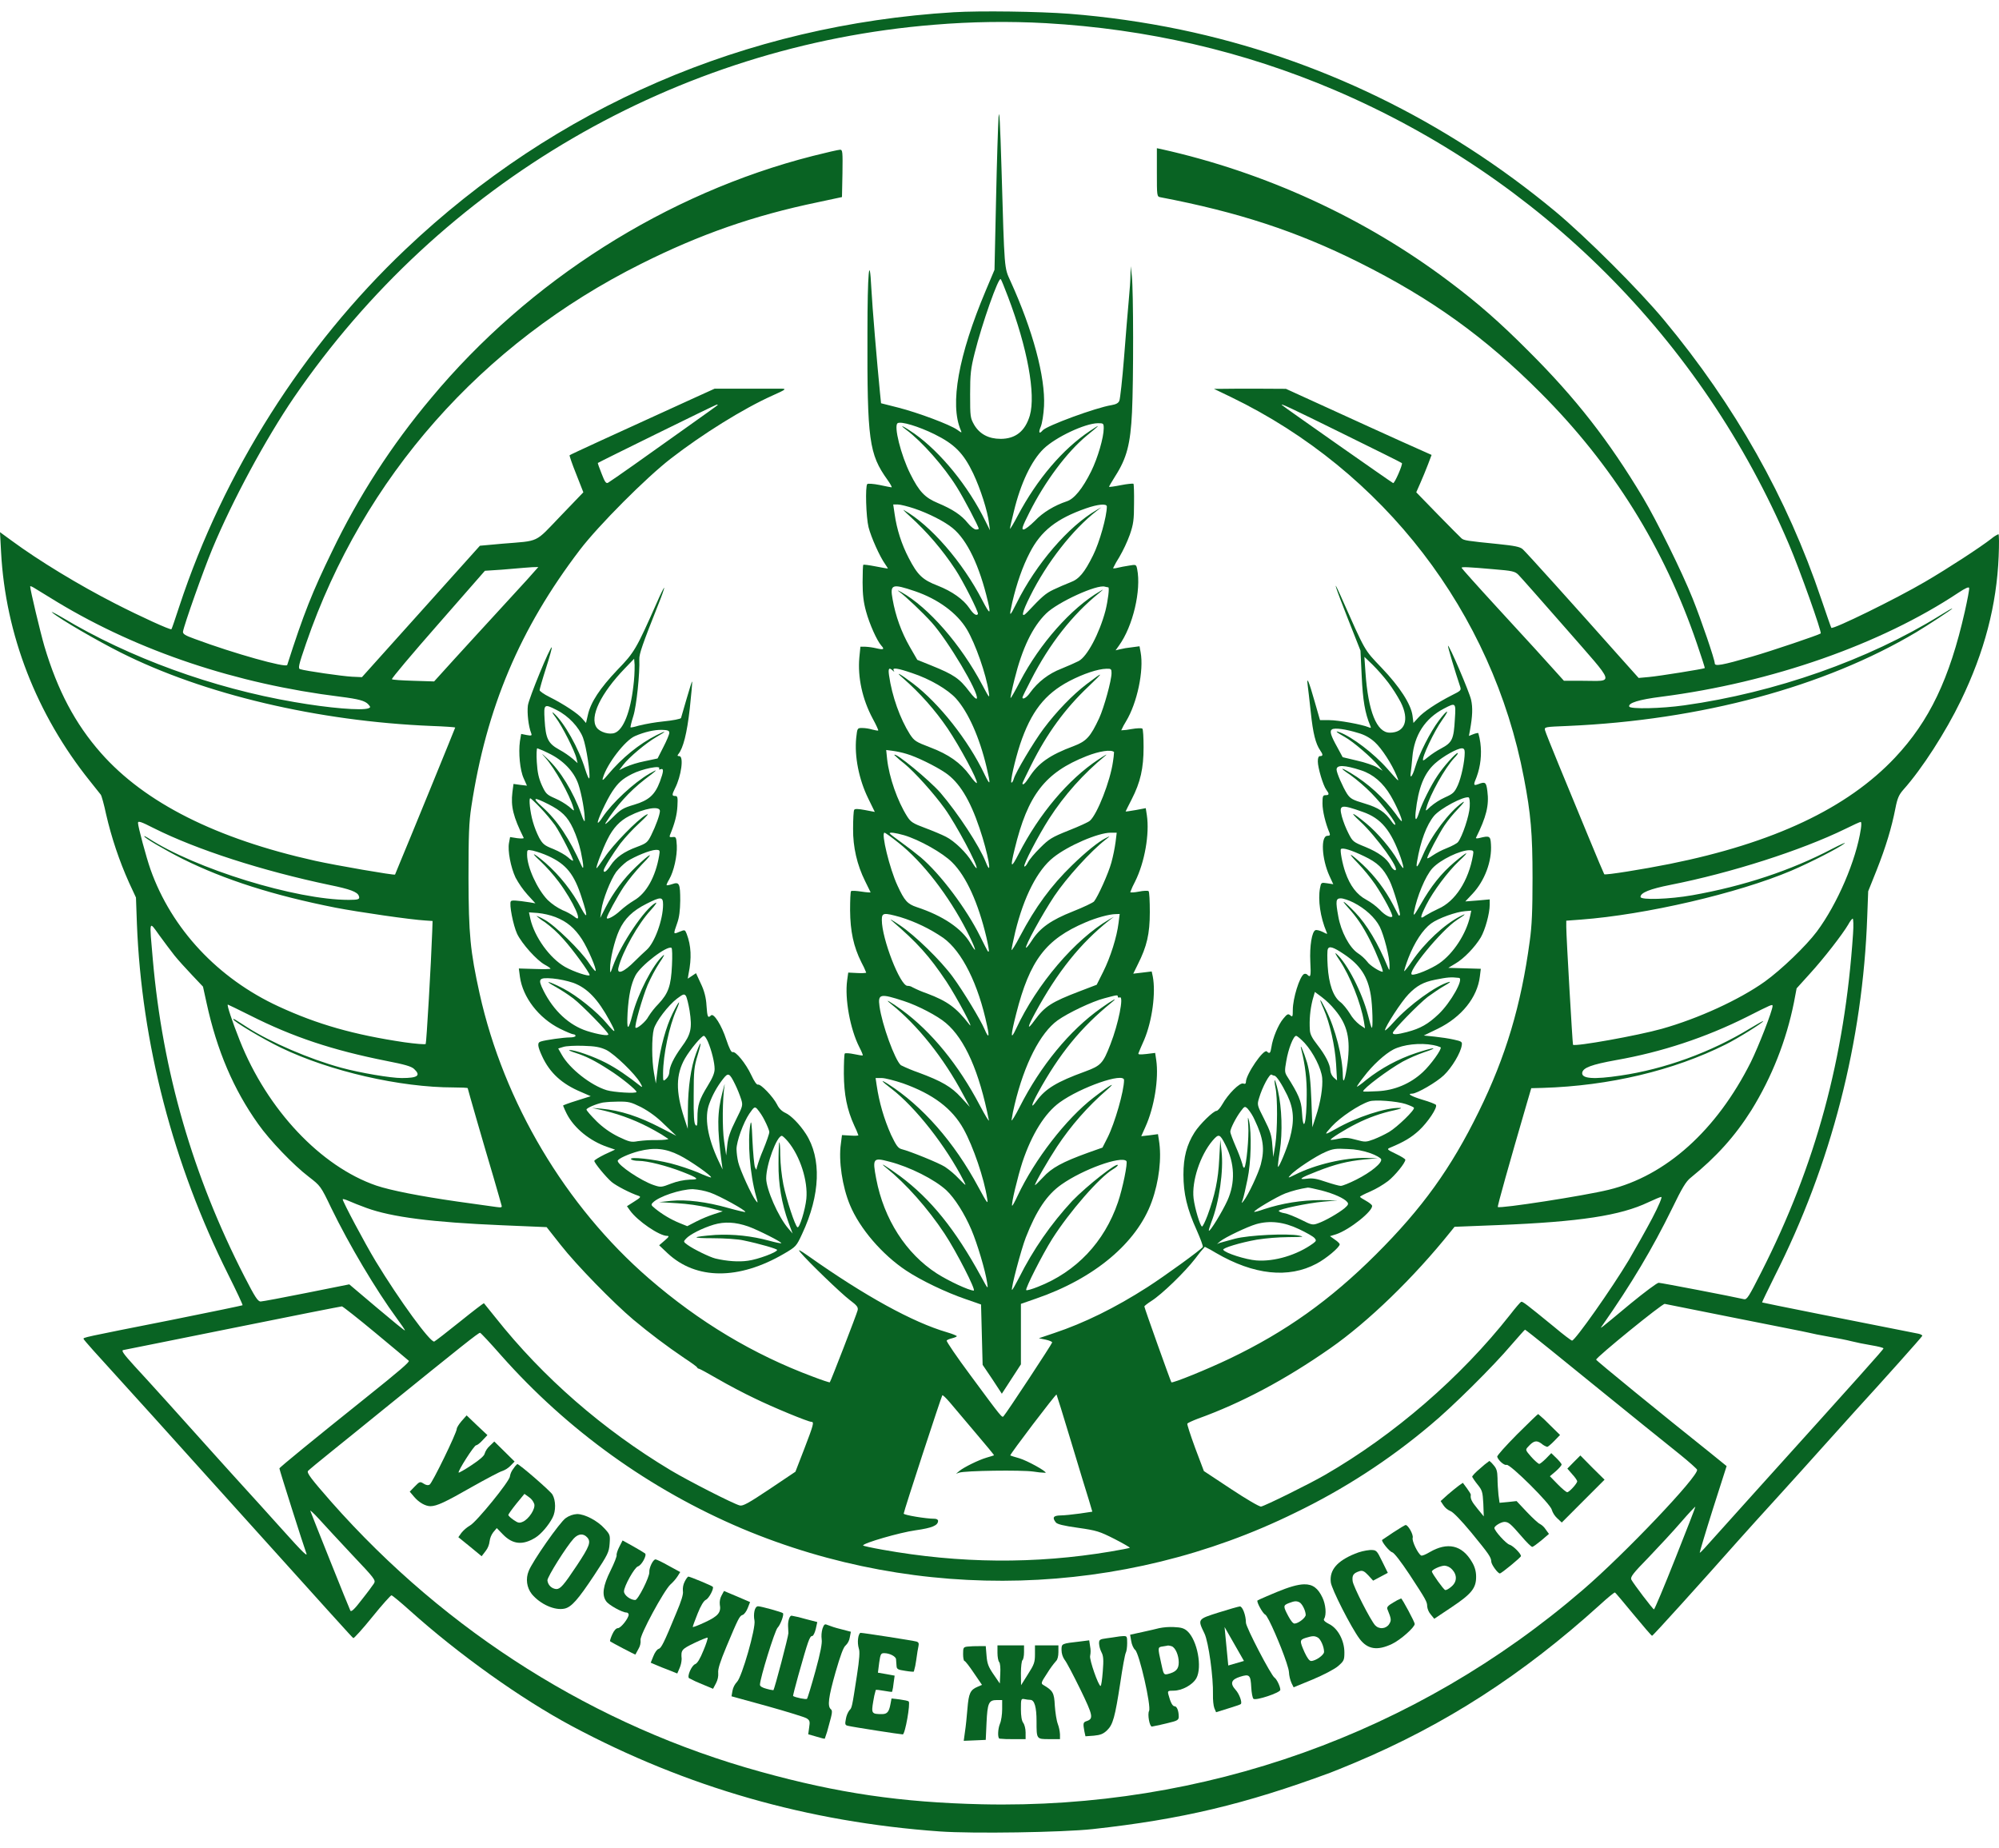
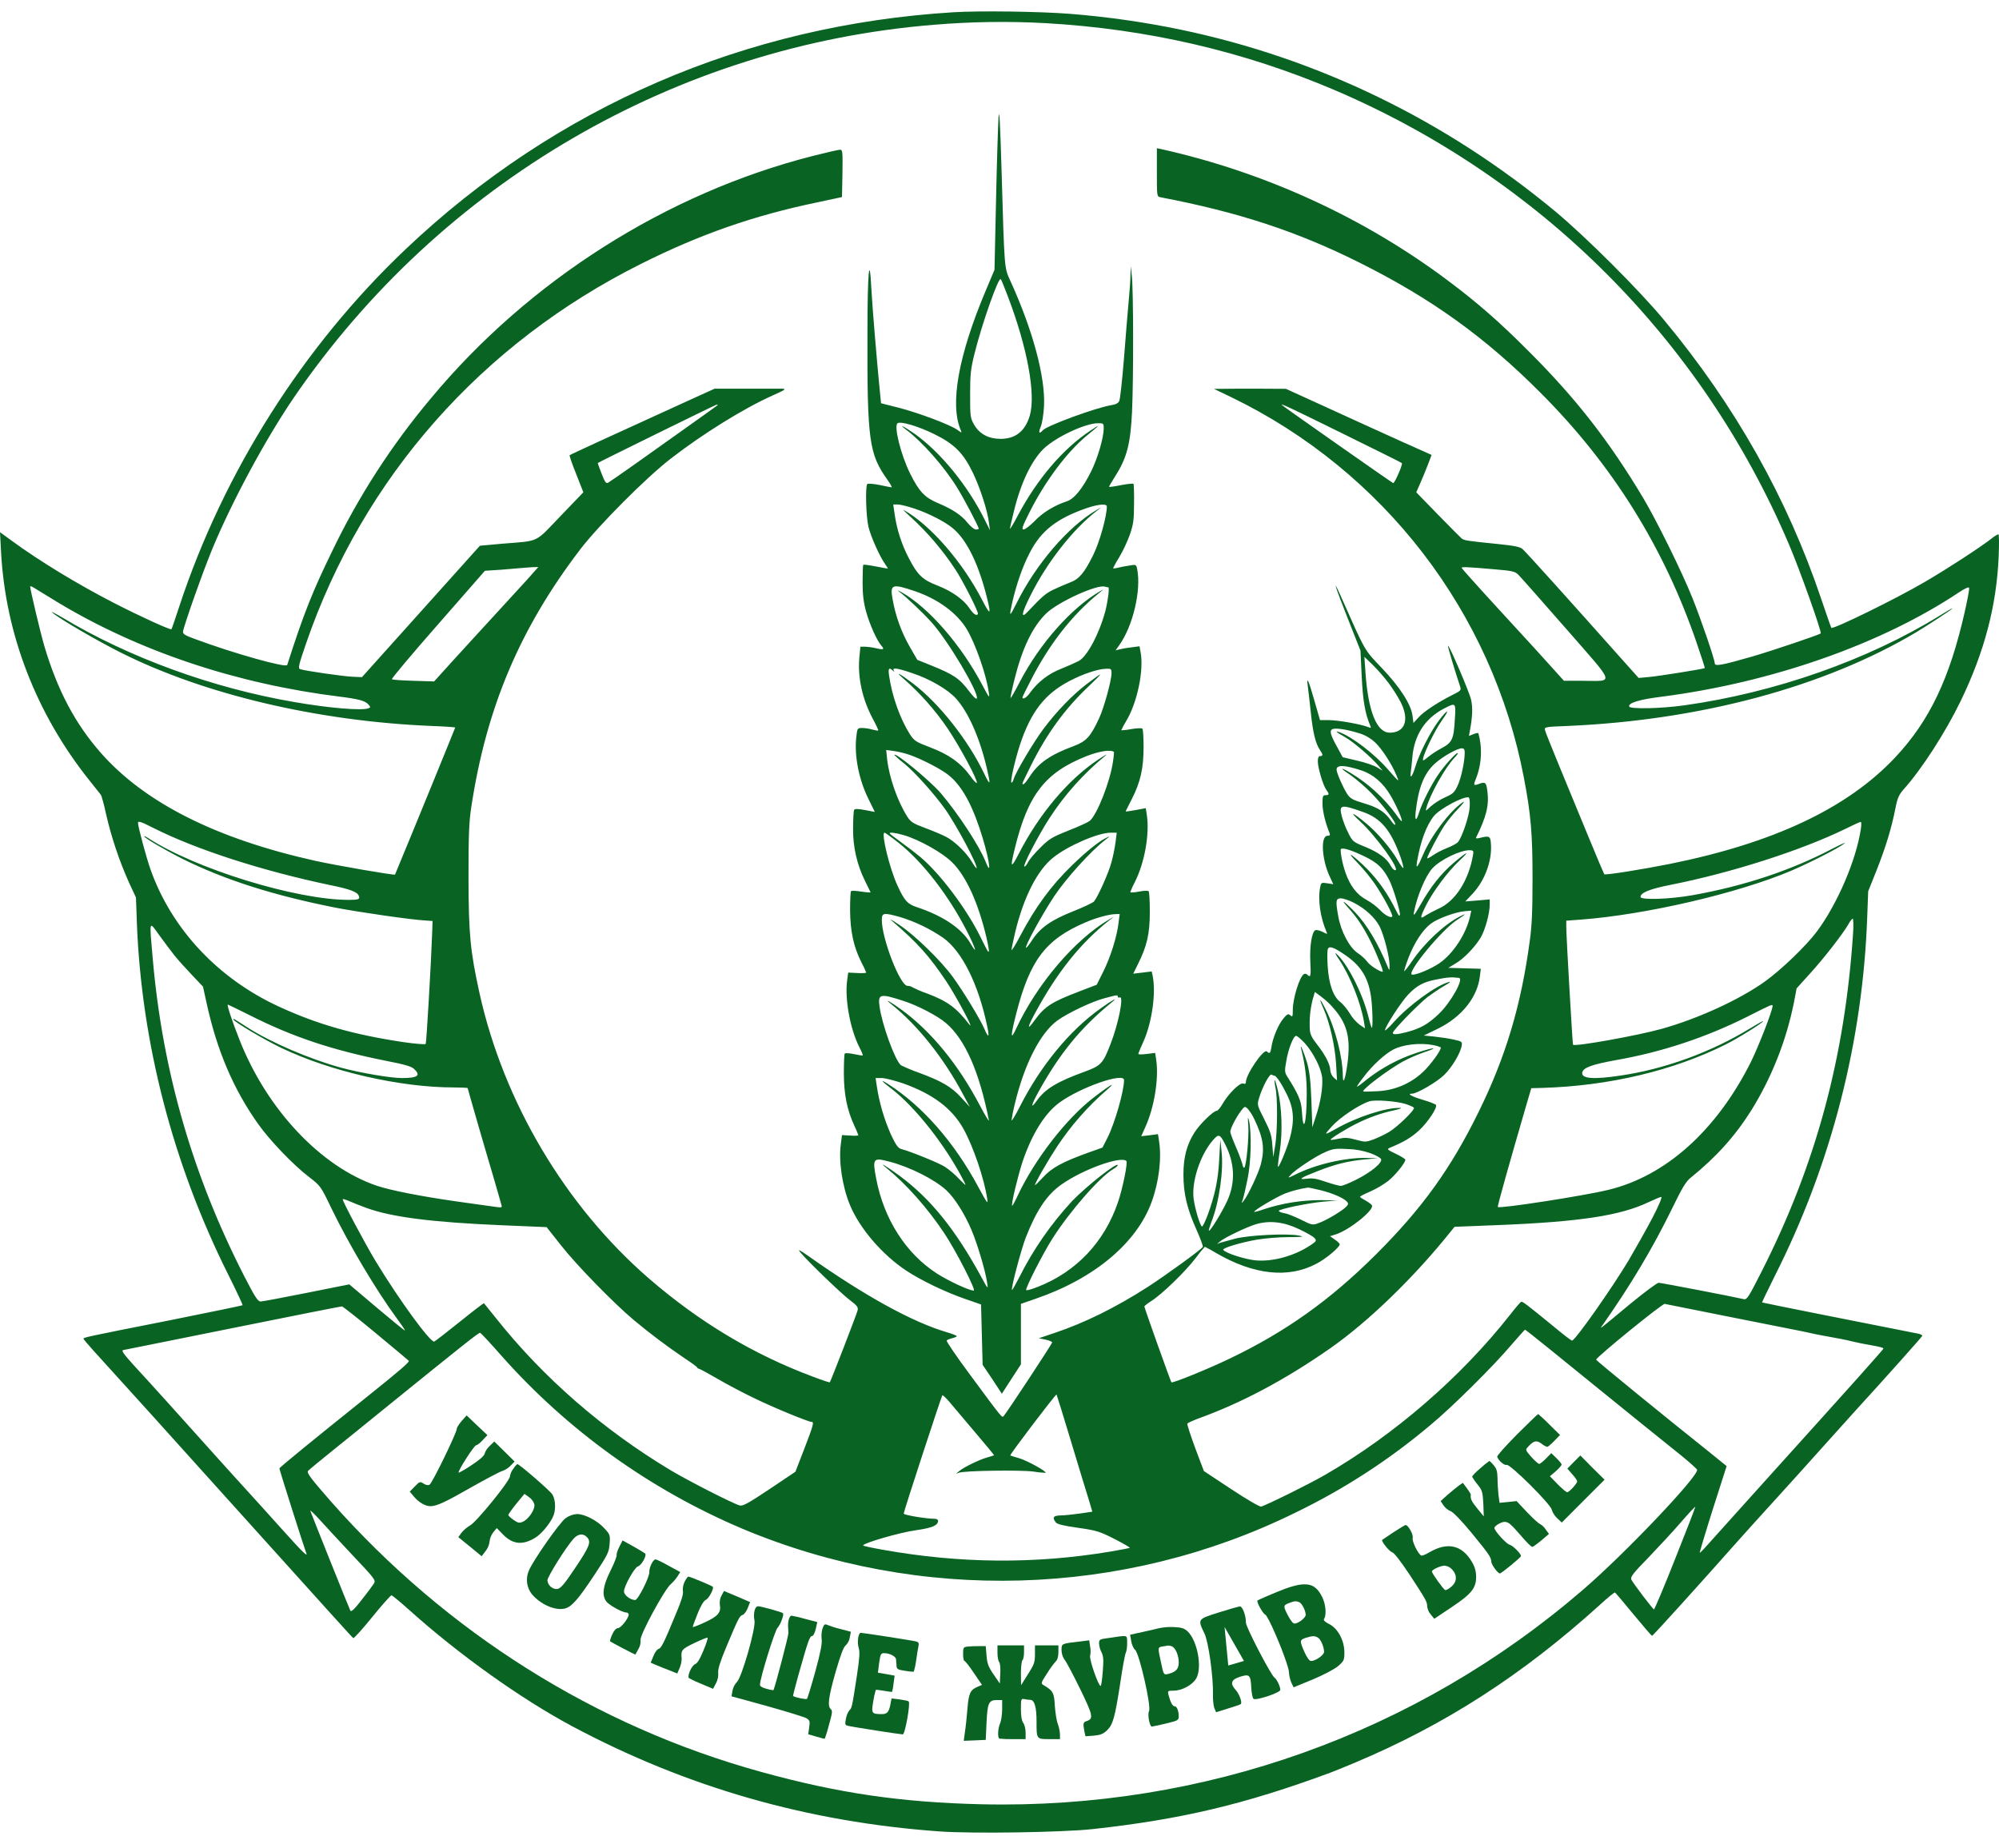
<svg xmlns="http://www.w3.org/2000/svg" width="66" height="61" viewBox="0 0 66 61" fill="none">
  <path d="M65.979 17.636C65.897 17.674 65.821 17.723 65.752 17.781C65.391 18.064 64.323 18.761 63.554 19.21C62.605 19.767 60.52 20.789 60.464 20.727C60.453 20.716 60.304 20.283 60.128 19.767C59.009 16.445 57.28 13.378 54.943 10.568C54.133 9.588 52.358 7.818 51.347 6.977C47.715 3.964 43.515 1.925 38.969 0.976C37.761 0.726 36.537 0.552 35.306 0.455C34.295 0.378 32.355 0.352 31.488 0.404C24.606 0.822 18.342 3.53 13.389 8.231C10.015 11.43 7.383 15.583 5.923 20.01C5.789 20.422 5.67 20.768 5.66 20.773C5.634 20.809 4.639 20.355 3.803 19.927C2.601 19.313 1.285 18.513 0.382 17.848L0 17.569L0.036 18.235C0.181 20.949 1.208 23.59 2.967 25.783C3.137 26 3.302 26.201 3.328 26.237C3.354 26.273 3.436 26.562 3.503 26.882C3.682 27.658 3.936 28.415 4.262 29.142L4.489 29.631L4.52 30.493C4.675 34.445 5.712 38.433 7.533 42.075C7.806 42.622 8.023 43.082 8.008 43.092C7.992 43.102 6.929 43.324 5.639 43.582C2.719 44.16 2.74 44.155 2.761 44.206C2.776 44.248 3.153 44.671 4.071 45.677C4.355 45.986 5.562 47.323 6.749 48.644C11.176 53.555 11.624 54.056 11.666 54.081C11.686 54.092 11.97 53.782 12.29 53.385C12.61 52.988 12.899 52.668 12.925 52.668C12.95 52.668 13.219 52.89 13.523 53.163C15.148 54.623 17.207 56.089 18.873 56.981C22.66 59.004 26.669 60.154 31.034 60.464C32.123 60.541 35.084 60.495 36.08 60.386C39 60.066 41.105 59.566 43.922 58.524C44.02 58.488 44.392 58.338 44.748 58.188C47.725 56.935 50.274 55.289 52.822 52.983C53.075 52.75 53.297 52.57 53.318 52.575C53.339 52.58 53.612 52.91 53.932 53.297C54.252 53.684 54.53 54.009 54.546 54.004C54.577 54.004 56.161 52.25 57.363 50.893C57.647 50.573 58.24 49.918 58.678 49.438C59.117 48.958 59.839 48.153 60.283 47.658C60.727 47.163 61.17 46.673 61.263 46.569C62.156 45.594 63.456 44.139 63.466 44.103C63.477 44.083 63.415 44.046 63.337 44.031C61.367 43.644 58.183 43.009 58.178 42.999C58.173 42.989 58.359 42.607 58.591 42.137C60.461 38.444 61.505 34.388 61.65 30.25L61.681 29.425L61.96 28.728C62.264 27.959 62.455 27.325 62.579 26.69C62.646 26.344 62.698 26.236 62.847 26.066C63.456 25.385 64.24 24.167 64.741 23.13C65.52 21.52 65.922 19.983 65.989 18.368C66.005 17.966 66.005 17.636 65.979 17.636ZM6.042 20.851C6.083 20.613 6.708 18.849 7.012 18.116C7.677 16.517 8.776 14.484 9.705 13.122C14.565 6.028 22.335 1.503 30.843 0.817C32.07 0.715 33.303 0.697 34.532 0.765C37.876 0.956 41.049 1.69 44.051 2.968C50.836 5.862 56.187 11.208 59.065 17.972C59.416 18.792 60.159 20.876 60.113 20.913C60.046 20.964 58.493 21.49 57.848 21.676C56.847 21.965 56.615 22.006 56.615 21.898C56.615 21.774 56.166 20.459 55.882 19.752C55.536 18.885 54.695 17.182 54.246 16.429C53.122 14.551 52.023 13.142 50.475 11.6C49.52 10.64 48.783 9.995 47.818 9.273C45.052 7.194 41.771 5.687 38.34 4.923L38.196 4.893V5.691C38.196 6.475 38.196 6.491 38.314 6.512C40.878 7.002 42.813 7.636 44.861 8.658C47.25 9.85 49.02 11.119 50.862 12.966C53.24 15.345 54.948 18.084 56.026 21.247C56.176 21.685 56.295 22.052 56.285 22.057C56.259 22.083 54.788 22.32 54.443 22.351L54.102 22.382L53.488 21.696C51.966 19.983 50.377 18.218 50.274 18.131C50.186 18.053 50.011 18.017 49.453 17.96C48.422 17.857 48.339 17.842 48.256 17.775C48.215 17.738 47.859 17.383 47.467 16.98L46.76 16.253L46.894 15.948C46.967 15.783 47.08 15.51 47.147 15.334L47.266 15.019L46.275 14.576C45.733 14.333 44.65 13.838 43.871 13.482L42.457 12.837L41.523 12.832C41.013 12.832 40.481 12.832 40.337 12.837H40.079L40.646 13.11C45.682 15.546 49.278 20.22 50.315 25.684C50.542 26.866 50.599 27.51 50.599 28.986C50.599 30.054 50.578 30.57 50.506 31.076C50.222 33.186 49.717 34.883 48.824 36.699C47.906 38.572 46.961 39.888 45.424 41.42C43.917 42.922 42.447 43.969 40.605 44.851C39.862 45.207 38.717 45.672 38.675 45.636C38.65 45.605 37.783 43.18 37.783 43.133C37.783 43.112 37.891 43.03 38.02 42.947C38.361 42.731 39.119 41.998 39.465 41.549C39.562 41.414 39.667 41.285 39.779 41.162C39.905 41.223 40.027 41.29 40.146 41.364C41.394 42.091 42.54 42.215 43.468 41.719C43.783 41.554 44.232 41.178 44.232 41.08C44.232 41.054 44.16 40.982 44.072 40.925L43.912 40.811L44.113 40.749C44.562 40.6 45.352 39.965 45.3 39.8C45.29 39.769 45.197 39.697 45.094 39.64C44.99 39.584 44.903 39.527 44.903 39.511C44.903 39.496 45.058 39.413 45.243 39.336C45.451 39.242 45.648 39.126 45.831 38.99C46.064 38.804 46.399 38.392 46.399 38.288C46.399 38.263 46.26 38.175 46.084 38.092C45.795 37.953 45.78 37.938 45.893 37.891C46.353 37.7 46.595 37.556 46.853 37.319C47.142 37.05 47.467 36.565 47.41 36.477C47.395 36.452 47.199 36.374 46.967 36.307C46.595 36.194 46.44 36.106 46.626 36.106C46.781 36.106 47.431 35.729 47.673 35.497C47.937 35.244 48.231 34.754 48.262 34.507C48.282 34.393 48.256 34.378 47.998 34.321C47.844 34.285 47.555 34.243 47.364 34.223L47.008 34.187L47.477 33.96C48.256 33.578 48.778 32.928 48.86 32.236L48.891 31.984L48.354 31.968L47.818 31.953L48.05 31.813C48.329 31.653 48.7 31.267 48.891 30.947C49.035 30.699 49.185 30.157 49.185 29.868V29.693L48.783 29.729L48.38 29.76L48.618 29.507C49.02 29.079 49.263 28.429 49.226 27.877C49.211 27.598 49.18 27.583 48.85 27.665C48.772 27.686 48.721 27.681 48.731 27.66C49.072 26.974 49.17 26.587 49.108 26.122C49.072 25.823 49.041 25.797 48.803 25.89C48.648 25.947 48.638 25.921 48.752 25.653C48.884 25.292 48.926 24.904 48.876 24.523C48.862 24.415 48.839 24.308 48.809 24.203C48.798 24.193 48.721 24.208 48.643 24.239L48.499 24.296L48.535 24.1C48.618 23.641 48.628 23.362 48.571 23.104C48.514 22.846 47.844 21.283 47.807 21.319C47.792 21.335 48.05 22.196 48.205 22.655C48.251 22.79 48.241 22.8 47.931 22.955C47.436 23.207 46.987 23.507 46.822 23.698L46.667 23.868L46.636 23.625C46.585 23.249 46.218 22.676 45.61 22.041C45.032 21.433 45.099 21.551 44.258 19.658C43.969 19.013 44.093 19.39 44.5 20.421L44.918 21.479L44.959 22.33C44.996 23.12 45.068 23.548 45.238 23.95C45.274 24.038 45.269 24.043 45.181 24.007C44.975 23.919 44.191 23.775 43.892 23.775H43.582L43.407 23.166C43.216 22.49 43.133 22.299 43.174 22.614C43.19 22.728 43.236 23.135 43.278 23.517C43.35 24.213 43.438 24.554 43.587 24.771C43.685 24.91 43.685 24.962 43.587 24.962C43.535 24.962 43.51 25.013 43.51 25.137C43.51 25.349 43.685 25.932 43.788 26.071C43.892 26.21 43.892 26.252 43.768 26.252C43.675 26.252 43.664 26.288 43.664 26.53C43.664 26.773 43.763 27.185 43.897 27.5C43.922 27.572 43.907 27.593 43.83 27.593C43.597 27.593 43.639 28.357 43.892 28.914L44.02 29.192L43.819 29.161C43.623 29.131 43.618 29.131 43.582 29.321C43.51 29.713 43.592 30.281 43.794 30.761C43.835 30.849 43.83 30.849 43.67 30.766C43.577 30.72 43.468 30.694 43.432 30.709C43.314 30.75 43.236 31.241 43.262 31.752C43.288 32.231 43.272 32.288 43.164 32.18C43.15 32.164 43.131 32.154 43.111 32.151C43.09 32.147 43.069 32.15 43.05 32.159C42.906 32.247 42.684 32.964 42.684 33.341C42.684 33.568 42.674 33.583 42.602 33.521C42.529 33.459 42.498 33.475 42.37 33.63C42.204 33.826 42.019 34.274 41.977 34.574C41.946 34.775 41.916 34.801 41.828 34.713C41.725 34.61 41.136 35.471 41.136 35.719C41.136 35.776 41.105 35.797 41.044 35.771C40.93 35.74 40.553 36.111 40.357 36.457C40.29 36.575 40.203 36.674 40.166 36.674C40.063 36.674 39.609 37.117 39.439 37.386C39.181 37.793 39.073 38.206 39.073 38.779C39.073 39.403 39.191 39.908 39.511 40.615C39.635 40.894 39.728 41.147 39.712 41.167C39.661 41.255 38.448 42.132 37.886 42.493C36.823 43.175 35.796 43.68 34.806 44.01L34.3 44.181L34.522 44.227C34.641 44.253 34.739 44.294 34.739 44.32C34.739 44.361 33.232 46.652 33.134 46.755C33.083 46.812 33.083 46.817 32.04 45.403C31.591 44.8 31.241 44.284 31.256 44.258C31.272 44.232 31.354 44.201 31.437 44.181C31.519 44.16 31.591 44.129 31.591 44.114C31.591 44.098 31.447 44.036 31.266 43.984C30.137 43.654 28.558 42.788 26.69 41.467C26.386 41.255 26.329 41.229 26.427 41.348C26.69 41.663 27.773 42.705 28.052 42.916C28.3 43.102 28.341 43.159 28.315 43.262C28.284 43.391 27.428 45.605 27.397 45.636C27.387 45.646 27.134 45.563 26.84 45.45C24.874 44.717 23.084 43.644 21.422 42.205C18.672 39.821 16.634 36.395 15.835 32.804C15.525 31.395 15.473 30.854 15.468 28.986C15.468 27.578 15.484 27.144 15.561 26.639C16.056 23.373 17.16 20.757 19.147 18.151C19.761 17.346 21.334 15.768 22.15 15.138C23.197 14.328 24.538 13.492 25.503 13.059C25.942 12.863 25.973 12.837 25.813 12.832H23.594L22.81 13.188C20.251 14.354 18.822 15.009 18.806 15.03C18.796 15.04 18.889 15.319 19.023 15.649L19.26 16.253L18.502 17.042C17.64 17.94 17.836 17.847 16.583 17.95L15.845 18.017L13.9 20.184L11.95 22.356L11.619 22.341C11.305 22.325 10.092 22.15 9.912 22.093C9.834 22.072 9.855 21.969 10.108 21.236C11.991 15.768 15.896 11.341 21.169 8.709C23.114 7.734 24.889 7.115 27 6.677L27.799 6.506L27.815 5.727C27.825 5.005 27.82 4.943 27.737 4.943C27.686 4.943 27.278 5.036 26.834 5.149C22.01 6.377 17.465 9.256 14.23 13.147C12.931 14.691 11.832 16.393 10.959 18.213C10.314 19.539 10.025 20.261 9.483 21.954C9.447 22.057 7.714 21.572 6.439 21.097C6.109 20.98 6.032 20.928 6.042 20.851ZM57.765 33.961C56.486 34.74 54.959 35.297 53.504 35.509C52.616 35.643 52.214 35.612 52.239 35.416C52.265 35.251 52.539 35.147 53.359 34.998C54.858 34.735 56.311 34.255 57.672 33.574C58.508 33.151 58.524 33.145 58.524 33.213C58.524 33.362 58.059 34.554 57.806 35.065C56.677 37.314 55.005 38.821 53.111 39.28C52.317 39.476 49.515 39.91 49.453 39.848C49.433 39.827 49.825 38.434 50.413 36.417L50.557 35.926L50.939 35.916C53.132 35.849 55.258 35.343 56.976 34.482C57.363 34.291 58.214 33.76 58.214 33.713C58.214 33.698 58.013 33.81 57.765 33.961ZM54.551 40.219C54.344 40.611 53.994 41.23 53.777 41.602C53.204 42.556 52.007 44.254 51.904 44.259C51.878 44.259 51.61 44.058 51.311 43.805C50.382 43.047 50.269 42.959 50.222 42.979C50.196 42.99 50.031 43.181 49.856 43.408C48.236 45.466 46.033 47.375 43.742 48.696C43.205 49.006 41.771 49.712 41.637 49.738C41.585 49.749 41.147 49.491 40.646 49.16L39.748 48.566L39.46 47.803C39.305 47.379 39.186 47.018 39.202 46.998C39.217 46.977 39.372 46.905 39.547 46.838C40.982 46.322 42.431 45.553 43.922 44.511C45.171 43.639 46.672 42.189 47.895 40.662L48.024 40.502L49.469 40.445C52.167 40.337 53.504 40.13 54.422 39.692C54.623 39.599 54.814 39.516 54.85 39.516C54.886 39.516 54.773 39.795 54.551 40.219ZM52.255 22.476H51.636L51.306 22.11C50.862 21.614 50.733 21.475 49.402 20.025C48.772 19.339 48.256 18.761 48.256 18.746C48.256 18.709 48.483 18.72 49.304 18.792C49.944 18.844 50.021 18.864 50.134 18.978C50.207 19.05 50.913 19.85 51.708 20.758C53.364 22.656 53.307 22.476 52.255 22.476ZM45.997 15.949C45.961 15.939 42.401 13.442 42.328 13.375C42.251 13.297 42.591 13.457 44.32 14.309C45.388 14.835 46.275 15.273 46.285 15.289C46.322 15.325 46.048 15.959 45.997 15.949ZM48.019 28.466C47.581 28.837 47.245 29.261 46.905 29.859C46.703 30.21 46.657 30.267 46.683 30.122C46.781 29.601 47.059 28.925 47.292 28.667C47.555 28.383 48.215 28.064 48.525 28.069C48.648 28.074 48.659 28.089 48.633 28.234C48.489 29.075 48.045 29.761 47.488 30.003C47.341 30.071 47.198 30.147 47.059 30.23C46.874 30.365 46.879 30.297 47.09 29.875C47.317 29.426 47.802 28.776 48.169 28.43C48.556 28.069 48.468 28.089 48.019 28.466ZM48.525 26.634C48.514 26.923 48.277 27.63 48.138 27.8C48.107 27.842 47.937 27.934 47.766 28.002C47.6 28.067 47.44 28.15 47.292 28.249C47.199 28.316 47.121 28.352 47.121 28.332C47.121 28.26 47.519 27.506 47.694 27.248C47.83 27.052 47.982 26.867 48.148 26.696C48.334 26.5 48.38 26.428 48.282 26.495C47.859 26.789 47.25 27.594 46.982 28.224C46.807 28.636 46.739 28.714 46.786 28.445C46.9 27.769 47.101 27.233 47.348 26.934C47.56 26.686 48.318 26.284 48.489 26.325C48.52 26.335 48.535 26.469 48.525 26.634ZM48.133 25.922C48.024 26.16 47.978 26.206 47.709 26.325C47.536 26.404 47.375 26.506 47.23 26.629C47.065 26.789 47.059 26.789 47.096 26.665C47.214 26.232 47.704 25.355 48.014 25.025C48.102 24.937 48.153 24.86 48.127 24.86C48.06 24.86 47.658 25.308 47.462 25.608C47.245 25.927 46.951 26.521 46.863 26.794C46.765 27.114 46.709 27.125 46.739 26.815C46.827 26.01 47.018 25.53 47.379 25.205C47.637 24.973 48.112 24.705 48.267 24.705C48.334 24.705 48.36 24.746 48.36 24.844C48.36 25.142 48.246 25.669 48.133 25.922ZM48.035 23.735C47.998 24.411 47.947 24.514 47.581 24.71C47.426 24.792 47.279 24.889 47.142 24.999C47.065 25.066 46.998 25.112 46.987 25.102C46.925 25.04 47.353 24.132 47.622 23.761C47.89 23.389 47.792 23.41 47.508 23.786C47.224 24.163 46.853 24.89 46.724 25.329C46.631 25.644 46.538 25.742 46.58 25.489C46.59 25.412 46.616 25.19 46.631 24.999C46.693 24.271 47.049 23.719 47.673 23.394C48.066 23.188 48.071 23.193 48.035 23.735ZM47.25 30.488C47.488 30.313 48.081 30.102 48.375 30.081L48.576 30.065L48.54 30.236C48.411 30.829 47.983 31.484 47.519 31.804C47.255 31.985 46.739 32.201 46.621 32.176C46.42 32.134 47.596 30.7 48.107 30.37C48.391 30.189 48.437 30.132 48.21 30.251C47.684 30.519 47.034 31.128 46.621 31.732C46.492 31.923 46.373 32.072 46.363 32.062C46.353 32.052 46.414 31.856 46.502 31.623C46.703 31.108 46.977 30.69 47.25 30.488ZM42.891 40.792C42.519 40.714 41.224 40.776 40.775 40.895C40.564 40.952 40.342 41.014 40.285 41.029L40.182 41.07L40.285 40.983C40.445 40.849 41.188 40.498 41.472 40.415C41.921 40.286 42.385 40.338 42.891 40.58C43.133 40.694 43.36 40.823 43.401 40.874C43.468 40.952 43.458 40.972 43.355 41.05C42.829 41.432 42.081 41.659 41.477 41.612C41.136 41.586 40.45 41.37 40.388 41.261C40.352 41.205 40.946 41.024 41.498 40.926C41.839 40.875 42.184 40.847 42.529 40.843C43.03 40.838 43.087 40.833 42.891 40.792ZM42.963 40.271C42.762 40.173 42.514 40.069 42.411 40.054C42.308 40.039 42.22 39.997 42.22 39.977C42.22 39.92 43.174 39.719 43.69 39.672L44.155 39.631L43.603 39.621C42.968 39.622 42.338 39.723 41.735 39.92C41.565 39.982 41.42 40.018 41.41 40.008C41.374 39.971 42.158 39.507 42.437 39.399C42.677 39.31 42.926 39.246 43.179 39.208C43.211 39.203 43.412 39.249 43.628 39.301C44.041 39.409 44.377 39.559 44.48 39.683C44.531 39.745 44.516 39.781 44.392 39.889C44.196 40.049 43.752 40.307 43.51 40.389C43.34 40.451 43.298 40.441 42.963 40.271ZM44.268 39.151C44.211 39.151 43.99 39.089 43.773 39.017C43.479 38.914 43.329 38.888 43.154 38.914C42.834 38.955 42.927 38.888 43.484 38.671C44.088 38.434 44.485 38.336 45.042 38.279L45.496 38.238L45.104 38.228C44.397 38.217 43.427 38.444 42.762 38.78C42.524 38.898 42.509 38.898 42.602 38.8C42.757 38.62 43.458 38.16 43.763 38.032C44.01 37.923 44.113 37.913 44.49 37.934C44.749 37.94 45.004 37.987 45.248 38.073C45.424 38.135 45.584 38.228 45.599 38.269C45.646 38.388 45.264 38.702 44.779 38.945C44.557 39.058 44.325 39.151 44.268 39.151ZM45.357 37.614C45.104 37.706 45.078 37.712 44.774 37.629C44.516 37.557 44.402 37.552 44.201 37.593C44.062 37.624 43.943 37.639 43.933 37.629C43.902 37.603 44.413 37.283 44.774 37.103C45.174 36.899 45.599 36.748 46.038 36.654C46.224 36.613 46.306 36.577 46.229 36.577C45.759 36.561 44.784 36.881 44.108 37.268C43.711 37.49 43.701 37.485 43.974 37.185C44.248 36.886 44.872 36.468 45.212 36.36C45.393 36.298 46.12 36.355 46.409 36.448C46.544 36.494 46.667 36.546 46.683 36.571C46.724 36.639 46.131 37.211 45.862 37.371C45.7 37.464 45.531 37.545 45.357 37.614ZM45.486 36.025C45.223 36.04 45.006 36.045 45.006 36.03C45.006 35.937 45.831 35.318 46.311 35.049C46.544 34.926 46.785 34.821 47.034 34.735C47.24 34.668 47.364 34.616 47.317 34.611C47.271 34.606 47.013 34.678 46.75 34.766C46.158 34.963 45.605 35.262 45.114 35.648C44.944 35.792 44.8 35.89 44.8 35.875C44.8 35.859 44.903 35.705 45.032 35.545C45.31 35.173 45.728 34.791 46.007 34.647C46.332 34.482 46.884 34.42 47.317 34.502C47.403 34.517 47.486 34.541 47.565 34.575C47.617 34.626 47.24 35.153 46.972 35.4C46.566 35.778 46.039 35.999 45.486 36.025ZM46.466 34.069C46.126 34.157 45.986 34.167 45.986 34.1C45.986 34.017 46.832 33.151 47.137 32.913C47.292 32.8 47.539 32.63 47.694 32.542C47.849 32.454 47.916 32.403 47.844 32.418C47.415 32.532 46.518 33.187 46.022 33.739C45.862 33.919 45.728 34.043 45.728 34.012C45.728 33.899 46.275 33.058 46.502 32.826C46.77 32.547 46.992 32.423 47.379 32.346C47.797 32.263 47.895 32.253 48.169 32.284C48.344 32.305 47.9 33.099 47.498 33.481C47.152 33.81 46.894 33.956 46.466 34.068V34.069ZM44.908 27.119C45.444 27.615 46.244 28.729 46.064 28.729C46.022 28.729 45.955 28.662 45.914 28.579C45.79 28.342 45.517 28.141 45.078 27.96C44.681 27.8 44.66 27.785 44.521 27.511C44.432 27.334 44.359 27.15 44.304 26.959C44.201 26.562 44.268 26.547 44.996 26.805C45.599 27.016 45.924 27.408 46.244 28.306C46.306 28.487 46.347 28.646 46.332 28.657C46.316 28.667 46.239 28.559 46.151 28.409C45.935 28.027 45.481 27.491 45.109 27.186C44.65 26.805 44.516 26.758 44.908 27.119ZM46.28 27.109C46.27 27.119 46.182 27.021 46.09 26.882C45.684 26.332 45.174 25.867 44.588 25.515C44.237 25.308 44.227 25.35 44.573 25.577C44.822 25.759 45.057 25.961 45.274 26.18C45.672 26.588 46.115 27.176 46.064 27.228C46.048 27.238 45.997 27.197 45.95 27.125C45.733 26.81 45.517 26.665 45.052 26.526C44.65 26.407 44.583 26.366 44.475 26.206C44.335 25.984 44.129 25.515 44.129 25.406C44.129 25.247 44.387 25.252 44.939 25.432C45.336 25.561 45.666 25.845 45.914 26.268C46.105 26.593 46.316 27.078 46.28 27.109ZM44.273 28.032C44.33 27.975 44.624 28.068 45.042 28.269C45.481 28.48 45.666 28.656 45.878 29.074C46.002 29.321 46.26 30.178 46.218 30.214C46.203 30.229 46.188 30.229 46.177 30.219C46.167 30.209 46.09 30.049 45.991 29.863C45.735 29.375 45.401 28.932 45.001 28.553C44.562 28.145 44.449 28.104 44.831 28.496C45.04 28.717 45.233 28.953 45.408 29.203C45.687 29.621 46.007 30.219 45.966 30.26C45.914 30.317 45.713 30.209 45.558 30.038C45.425 29.907 45.274 29.794 45.109 29.703C44.8 29.538 44.573 29.244 44.418 28.795C44.32 28.517 44.237 28.069 44.273 28.032ZM45.883 24.188C45.455 24.188 45.171 23.486 45.083 22.201L45.047 21.685L45.316 21.943C45.502 22.13 45.676 22.328 45.837 22.537C45.988 22.74 46.124 22.954 46.244 23.177C46.544 23.766 46.389 24.189 45.883 24.189V24.188ZM46.11 25.607C46.208 25.839 46.208 25.839 45.806 25.38C45.367 24.879 44.635 24.322 44.222 24.172C44.051 24.11 44.124 24.177 44.402 24.332C44.681 24.487 45.285 25.008 45.522 25.292L45.651 25.447L45.465 25.333C45.362 25.271 45.063 25.168 44.805 25.111L44.33 24.998L44.16 24.683C43.933 24.276 43.892 24.136 43.979 24.079C44.067 24.023 44.423 24.069 44.841 24.198C45.047 24.254 45.236 24.358 45.393 24.503C45.62 24.71 45.955 25.226 46.11 25.607ZM44.268 29.658C44.346 29.658 44.536 29.72 44.686 29.797C45.073 29.993 45.398 30.292 45.553 30.592C45.697 30.881 45.883 31.613 45.878 31.876C45.878 32.052 45.873 32.052 45.821 31.928C45.501 31.149 45.13 30.525 44.743 30.122C44.418 29.782 44.217 29.637 44.49 29.942C44.8 30.282 45.001 30.581 45.238 31.051C45.45 31.469 45.692 32.083 45.651 32.083C45.553 32.083 45.212 31.861 45.145 31.753C45.054 31.64 44.946 31.543 44.825 31.464C44.552 31.278 44.273 30.752 44.186 30.256C44.093 29.745 44.103 29.658 44.268 29.658ZM44.371 31.5C44.913 31.861 45.161 32.243 45.259 32.857C45.316 33.197 45.336 33.976 45.29 33.93C45.274 33.919 45.218 33.729 45.166 33.512C44.97 32.759 44.48 31.804 44.124 31.489C44.057 31.427 44.098 31.515 44.227 31.701C44.573 32.217 44.929 33.109 45.032 33.723L45.068 33.95L44.892 33.832C44.762 33.73 44.651 33.604 44.567 33.46C44.48 33.321 44.34 33.145 44.248 33.078C44.015 32.898 43.871 32.48 43.835 31.892C43.819 31.634 43.819 31.381 43.84 31.335C43.881 31.221 44.026 31.267 44.371 31.5ZM44.077 33.342C44.49 33.837 44.593 34.291 44.49 35.101C44.418 35.627 44.34 35.844 44.335 35.514C44.33 34.895 44.088 33.956 43.773 33.331C43.572 32.929 43.525 32.913 43.701 33.306C43.907 33.775 44.077 34.533 44.113 35.127L44.144 35.669L44.031 35.571C43.969 35.508 43.931 35.426 43.922 35.338C43.917 35.142 43.763 34.838 43.489 34.487C43.314 34.265 43.252 34.136 43.247 33.997C43.226 33.669 43.256 33.34 43.334 33.022L43.412 32.748L43.634 32.913C43.798 33.038 43.947 33.182 44.077 33.342ZM43.654 35.586C43.68 35.89 43.603 36.391 43.443 36.865L43.329 37.216L43.298 36.339C43.272 35.669 43.236 35.374 43.154 35.08C43.04 34.704 42.896 34.379 42.968 34.662C43.091 35.148 43.15 35.648 43.143 36.148C43.143 37.098 43.025 37.469 42.983 36.675C42.963 36.344 42.87 36.123 42.493 35.529C42.416 35.405 42.411 35.349 42.468 35.034C42.535 34.626 42.705 34.198 42.793 34.198C42.829 34.198 42.953 34.306 43.076 34.435C43.36 34.75 43.623 35.266 43.654 35.586ZM42.504 36.164C42.72 36.618 42.741 37.01 42.586 37.578C42.488 37.928 42.225 38.558 42.194 38.522C42.184 38.511 42.21 38.274 42.256 37.99C42.349 37.381 42.323 36.577 42.194 36.014C42.148 35.808 42.096 35.648 42.086 35.658C42.075 35.669 42.086 35.782 42.111 35.906C42.184 36.221 42.179 37.314 42.106 37.794L42.039 38.197L42.008 37.81C41.988 37.485 41.941 37.345 41.74 36.948C41.503 36.484 41.503 36.473 41.57 36.252C41.678 35.885 41.921 35.436 41.983 35.478C42.01 35.497 42.042 35.509 42.075 35.514C42.142 35.513 42.323 35.792 42.504 36.164ZM41.627 38.444C41.549 38.738 41.214 39.45 41.064 39.641C40.987 39.739 40.982 39.739 41.033 39.6C41.059 39.523 41.131 39.223 41.188 38.934C41.307 38.372 41.327 37.402 41.24 37.01C41.198 36.84 41.193 36.86 41.214 37.165C41.24 37.541 41.152 38.475 41.085 38.547C41.064 38.573 41.033 38.517 41.018 38.429C40.957 38.234 40.884 38.043 40.801 37.856C40.703 37.629 40.62 37.407 40.62 37.366C40.62 37.263 40.806 36.897 40.966 36.685C41.09 36.52 41.1 36.515 41.193 36.602C41.288 36.715 41.366 36.84 41.425 36.974C41.714 37.583 41.761 37.928 41.627 38.444ZM40.522 39.64C40.352 40.012 39.95 40.667 39.914 40.631C39.903 40.615 39.939 40.497 39.991 40.357C40.254 39.697 40.404 38.639 40.331 38.005L40.29 37.628L40.254 38.273C40.223 38.944 40.11 39.47 39.867 40.13C39.79 40.332 39.712 40.492 39.687 40.492C39.63 40.492 39.449 39.903 39.408 39.563C39.341 39.001 39.625 38.139 40.037 37.654C40.239 37.422 40.275 37.432 40.455 37.788C40.77 38.402 40.791 39.048 40.522 39.64ZM30.859 50.141C30.57 50.141 29.837 50.017 29.837 49.971C29.837 49.898 31.081 46.101 31.112 46.065C31.127 46.049 31.235 46.153 31.354 46.292C31.473 46.431 31.849 46.88 32.2 47.293C32.551 47.706 32.83 48.041 32.819 48.046C32.809 48.051 32.701 48.087 32.572 48.123C32.309 48.201 31.824 48.438 31.669 48.567L31.566 48.655L31.669 48.619C31.855 48.552 33.717 48.526 34.12 48.583C34.253 48.605 34.387 48.619 34.522 48.624C34.563 48.577 33.913 48.221 33.655 48.144C33.5 48.103 33.366 48.056 33.356 48.051C33.33 48.025 34.857 46.018 34.883 46.039C34.888 46.044 35.11 46.746 35.363 47.592C35.616 48.438 35.884 49.31 35.951 49.522L36.065 49.907L35.647 49.969C35.42 50 35.131 50.031 35.012 50.031C34.78 50.036 34.733 50.098 34.857 50.258C34.899 50.32 35.11 50.372 35.59 50.439C36.209 50.527 36.302 50.558 36.792 50.805C37.086 50.955 37.313 51.089 37.303 51.099C37.293 51.11 37.009 51.166 36.668 51.223C34.176 51.641 31.684 51.62 29.13 51.161C28.78 51.099 28.496 51.037 28.496 51.022C28.496 50.945 29.708 50.594 30.224 50.522C30.781 50.444 30.972 50.361 30.972 50.207C30.972 50.172 30.921 50.141 30.859 50.141ZM9.287 34.595C10.897 35.369 13.208 35.901 14.978 35.901C15.231 35.901 15.442 35.911 15.442 35.926C15.442 35.942 15.582 36.422 15.747 37C15.912 37.578 16.16 38.413 16.294 38.867C16.428 39.321 16.541 39.734 16.557 39.786C16.583 39.863 16.557 39.873 16.387 39.848C16.278 39.832 15.695 39.75 15.092 39.667C13.874 39.492 12.899 39.301 12.424 39.141C10.593 38.511 8.823 36.639 7.915 34.348C7.667 33.723 7.481 33.166 7.523 33.166C7.533 33.166 7.863 33.326 8.255 33.522C9.674 34.239 10.99 34.673 12.754 35.024C13.358 35.142 13.58 35.204 13.673 35.292C13.905 35.509 13.791 35.591 13.265 35.591C12.899 35.591 11.898 35.421 11.268 35.251C10.226 34.967 8.942 34.415 8.168 33.919C7.719 33.63 7.703 33.62 7.703 33.651C7.703 33.718 8.684 34.306 9.287 34.595ZM14.978 21.785L14.333 22.497L13.652 22.476C13.281 22.465 12.961 22.445 12.94 22.424C12.919 22.404 13.601 21.594 14.457 20.619L16.01 18.844L16.253 18.828C16.392 18.823 16.696 18.797 16.939 18.776C17.181 18.756 17.465 18.73 17.578 18.725L17.774 18.72L17.398 19.143C17.186 19.375 16.701 19.901 16.32 20.319C15.938 20.737 15.334 21.392 14.978 21.785ZM11.511 39.646C11.614 39.693 11.882 39.801 12.099 39.879C12.935 40.183 14.261 40.353 16.578 40.451L18.048 40.513L18.512 41.101C19.033 41.767 20.256 43.016 20.911 43.568C21.448 44.017 22.008 44.439 22.588 44.832C22.815 44.981 23.011 45.121 23.017 45.146C23.022 45.158 23.031 45.168 23.042 45.175C23.053 45.182 23.065 45.187 23.078 45.188C23.099 45.188 23.383 45.342 23.703 45.528C24.023 45.714 24.57 46.003 24.91 46.163C25.519 46.462 26.685 46.942 26.793 46.942C26.886 46.942 26.855 47.05 26.556 47.829L26.262 48.588L25.41 49.16C24.714 49.625 24.528 49.728 24.425 49.702C24.219 49.651 22.722 48.887 22.145 48.541C19.9 47.195 17.924 45.471 16.366 43.506C16.165 43.253 15.989 43.036 15.979 43.026C15.969 43.016 15.613 43.289 15.184 43.635C14.756 43.98 14.374 44.274 14.338 44.29C14.214 44.336 13.183 42.923 12.403 41.638C12.042 41.039 11.315 39.672 11.315 39.595C11.315 39.574 11.403 39.6 11.511 39.646ZM19.74 15.284C19.766 15.258 23.62 13.364 23.661 13.359C23.682 13.354 23.698 13.359 23.698 13.369C23.698 13.38 23.254 13.694 22.717 14.076C22.181 14.458 21.381 15.026 20.953 15.33C20.524 15.634 20.127 15.908 20.081 15.934C20.014 15.975 19.972 15.923 19.864 15.64C19.787 15.449 19.73 15.288 19.74 15.284ZM3.333 24.86C2.482 23.895 1.899 22.791 1.466 21.336C1.337 20.897 0.996 19.468 0.996 19.36C0.996 19.344 1.048 19.36 1.115 19.401C1.182 19.442 1.533 19.659 1.899 19.881C4.587 21.501 7.806 22.579 11.238 23.002C11.846 23.079 12.053 23.136 12.161 23.255C12.238 23.343 12.238 23.353 12.166 23.384C11.944 23.466 10.871 23.379 9.715 23.177C7.027 22.718 4.262 21.712 2.064 20.391C1.801 20.237 1.651 20.164 1.729 20.226C1.976 20.438 3.22 21.16 3.983 21.542C6.733 22.925 10.489 23.812 14.245 23.967C14.674 23.982 15.03 24.008 15.03 24.018C15.03 24.029 14.653 24.947 14.199 26.062C13.745 27.176 13.296 28.26 13.208 28.471C13.121 28.683 13.048 28.863 13.043 28.873C13.018 28.904 11.088 28.569 10.407 28.419C7.141 27.692 4.783 26.505 3.333 24.86ZM4.556 27.166C4.556 27.093 4.664 27.13 5.077 27.341C6.496 28.053 8.658 28.75 10.892 29.219C11.552 29.353 11.8 29.446 11.846 29.575C11.893 29.689 11.836 29.709 11.516 29.709C9.772 29.709 6.439 28.683 4.881 27.661C4.819 27.62 4.762 27.594 4.762 27.61C4.762 27.661 5.428 28.053 6.032 28.358C7.425 29.049 9.024 29.56 11.083 29.967C11.836 30.112 13.575 30.365 14.049 30.39L14.282 30.406L14.271 30.741C14.235 31.784 14.08 34.435 14.055 34.466C14.034 34.487 13.719 34.461 13.353 34.41C11.686 34.162 10.484 33.821 9.2 33.228C7.198 32.305 5.665 30.669 4.969 28.703C4.829 28.306 4.556 27.29 4.556 27.166ZM5.046 31.685C4.928 30.344 4.912 30.39 5.258 30.875C5.418 31.097 5.645 31.396 5.758 31.541C5.872 31.685 6.135 31.974 6.336 32.186L6.702 32.573L6.821 33.115C7.162 34.683 7.714 35.973 8.524 37.108C8.905 37.65 9.695 38.47 10.19 38.847C10.582 39.151 10.587 39.151 10.938 39.884C11.532 41.107 12.414 42.587 13.095 43.516C13.255 43.733 13.379 43.913 13.368 43.924C13.358 43.934 12.94 43.593 12.44 43.17L11.532 42.402L10.123 42.684C9.349 42.839 8.663 42.968 8.606 42.968C8.513 42.968 8.42 42.824 8.075 42.153C6.367 38.826 5.371 35.38 5.046 31.685ZM9.277 50.45C8.854 49.981 8.312 49.377 8.064 49.109C7.817 48.84 7.378 48.35 7.084 48.025C6.052 46.87 4.835 45.523 4.437 45.095C4.066 44.687 3.988 44.574 4.081 44.569C4.102 44.563 5.722 44.243 7.677 43.846C9.633 43.449 11.263 43.129 11.289 43.129C11.315 43.129 11.815 43.521 12.398 44.006C12.981 44.491 13.477 44.904 13.497 44.925C13.533 44.961 13.198 45.25 12.063 46.158C10.355 47.525 9.225 48.448 9.225 48.479C9.23 48.541 10.03 51.059 10.102 51.245C10.185 51.436 10.035 51.296 9.277 50.45ZM12.347 52.277C12.311 52.334 12.13 52.581 11.944 52.813C11.712 53.118 11.599 53.226 11.568 53.175C11.532 53.113 10.304 50.043 10.247 49.883C10.231 49.842 10.355 49.955 10.525 50.141C10.696 50.327 11.181 50.858 11.619 51.322C12.367 52.112 12.414 52.168 12.347 52.277ZM55.315 51.446C54.948 52.375 54.628 53.133 54.608 53.133C54.572 53.128 53.927 52.282 53.86 52.148C53.823 52.065 53.916 51.941 54.427 51.42C54.763 51.069 55.247 50.548 55.5 50.254C55.753 49.96 55.97 49.733 55.975 49.743C55.98 49.754 55.686 50.517 55.315 51.446ZM52.255 52.493C46.75 57.235 39.738 59.732 32.417 59.567C29.75 59.505 27.665 59.201 25.116 58.494C19.668 56.992 14.746 53.897 10.933 49.578C10.278 48.83 10.123 48.629 10.169 48.562C10.19 48.536 10.541 48.242 10.954 47.912C11.367 47.582 12.109 46.978 12.605 46.576C15.262 44.424 15.793 44.001 15.85 44.001C15.871 44.001 16.185 44.336 16.547 44.749C18.74 47.223 21.458 49.176 24.502 50.466C30.363 52.932 37.071 52.741 42.757 49.945C44.361 49.171 45.862 48.199 47.224 47.05C47.937 46.462 49.314 45.095 49.902 44.398C50.14 44.125 50.341 43.898 50.351 43.898C50.361 43.898 50.743 44.197 51.187 44.558C51.631 44.919 52.368 45.518 52.822 45.884C53.276 46.251 53.937 46.787 54.288 47.071C54.639 47.355 55.175 47.783 55.474 48.025C55.774 48.268 56.021 48.49 56.032 48.521C56.094 48.721 53.638 51.307 52.255 52.493ZM59.71 43.996C59.808 44.022 60.113 44.084 60.381 44.13C60.649 44.176 60.99 44.243 61.129 44.28C61.269 44.316 61.568 44.378 61.79 44.414C62.011 44.45 62.187 44.496 62.187 44.517C62.187 44.548 61.413 45.415 58.028 49.166C57.151 50.141 56.362 51.018 56.279 51.111C56.197 51.204 56.124 51.271 56.119 51.26C56.114 51.25 56.305 50.605 56.553 49.821L57.007 48.402L56.465 47.963C54.837 46.665 52.699 44.919 52.699 44.888C52.704 44.806 54.891 43.026 54.964 43.047C55.005 43.057 56.052 43.263 57.285 43.511C58.519 43.758 59.612 43.97 59.71 43.996ZM61.181 30.829C60.907 34.926 59.948 38.465 58.152 41.999C57.739 42.814 57.678 42.912 57.58 42.892C57.203 42.804 54.84 42.35 54.763 42.35C54.711 42.35 54.298 42.66 53.844 43.031C52.745 43.944 52.802 43.903 52.915 43.743C53.865 42.386 54.561 41.215 55.201 39.91C55.536 39.218 55.665 39.002 55.825 38.878C56.666 38.197 57.285 37.51 57.827 36.649C58.502 35.556 58.977 34.353 59.23 33.094L59.318 32.63L59.752 32.15C60.211 31.649 60.83 30.85 61.021 30.525C61.078 30.416 61.15 30.328 61.17 30.328C61.191 30.328 61.201 30.555 61.181 30.829ZM61.439 27.367C61.284 28.399 60.665 29.843 59.984 30.757C59.628 31.231 58.818 32.011 58.266 32.408C57.425 33.006 56.078 33.625 54.866 33.966C54.076 34.188 52.007 34.559 51.935 34.492C51.92 34.471 51.713 30.932 51.713 30.607V30.396L52.193 30.36C54.334 30.2 57.378 29.493 59.143 28.745C59.772 28.476 60.711 27.996 60.897 27.847C60.969 27.79 60.783 27.873 60.484 28.027C59.127 28.739 57.569 29.255 55.877 29.555C55.124 29.689 54.164 29.72 54.164 29.611C54.164 29.472 54.474 29.348 55.149 29.214C57.162 28.817 59.473 28.074 60.923 27.367C61.181 27.238 61.408 27.135 61.434 27.135C61.459 27.135 61.459 27.238 61.439 27.367ZM64.87 20.195C64.369 22.409 63.704 23.802 62.569 25.009C60.99 26.686 58.56 27.831 55.124 28.523C54.252 28.698 52.998 28.899 52.967 28.863C52.957 28.853 52.714 28.28 52.43 27.589C52.147 26.898 51.713 25.855 51.476 25.277C51.239 24.7 51.027 24.173 51.012 24.111C50.986 23.998 50.996 23.998 51.76 23.967C56.156 23.776 60.237 22.677 63.27 20.871C63.632 20.655 64.457 20.113 64.457 20.092C64.457 20.072 64.276 20.18 64.06 20.314C61.686 21.785 58.606 22.868 55.609 23.286C54.85 23.394 53.823 23.415 53.792 23.327C53.751 23.209 54.112 23.095 54.855 23.002C58.493 22.533 62.094 21.274 64.663 19.566C64.89 19.416 65.004 19.365 65.014 19.411C65.025 19.458 64.957 19.803 64.87 20.195Z" fill="#096323" />
  <path d="M38.263 37.639L38.232 37.443L37.958 37.48L37.68 37.511L37.814 37.211C38.113 36.556 38.263 35.607 38.175 34.998L38.139 34.761L37.85 34.797C37.612 34.822 37.566 34.817 37.592 34.761C37.607 34.719 37.69 34.523 37.778 34.327C38.041 33.703 38.165 32.779 38.061 32.238L38.025 32.072L37.721 32.109L37.416 32.145L37.566 31.84C37.865 31.247 37.963 30.834 37.963 30.112C37.963 29.756 37.948 29.441 37.922 29.421C37.896 29.4 37.757 29.405 37.602 29.436C37.447 29.467 37.318 29.472 37.318 29.451C37.364 29.331 37.417 29.214 37.478 29.101C37.793 28.471 37.958 27.532 37.865 26.913L37.829 26.681L37.499 26.743C37.313 26.774 37.164 26.799 37.164 26.789C37.164 26.779 37.257 26.604 37.365 26.387C37.654 25.824 37.757 25.365 37.757 24.669C37.757 24.354 37.742 24.075 37.716 24.055C37.69 24.034 37.535 24.039 37.355 24.07C37.244 24.093 37.132 24.107 37.019 24.111C37.065 24.008 37.119 23.908 37.179 23.812C37.545 23.209 37.772 22.135 37.659 21.532L37.623 21.336L37.355 21.372C37.222 21.385 37.091 21.407 36.962 21.439L36.833 21.47L36.947 21.31C37.406 20.675 37.685 19.483 37.545 18.787C37.514 18.637 37.509 18.632 37.277 18.673C37.143 18.694 36.973 18.725 36.895 18.746C36.818 18.766 36.751 18.771 36.751 18.756C36.812 18.63 36.881 18.507 36.957 18.39C37.093 18.154 37.209 17.907 37.303 17.652C37.422 17.306 37.442 17.162 37.442 16.62C37.447 16.274 37.437 15.98 37.422 15.97C37.406 15.96 37.22 15.975 37.014 16.016C36.808 16.058 36.622 16.083 36.617 16.073C36.612 16.063 36.704 15.908 36.823 15.717C37.2 15.129 37.324 14.665 37.375 13.612C37.427 12.518 37.422 9.588 37.37 9.123L37.334 8.788L37.324 9.072C37.324 9.227 37.298 9.608 37.267 9.923C37.236 10.238 37.169 11.084 37.112 11.806C37.055 12.528 36.983 13.168 36.957 13.23C36.926 13.308 36.849 13.349 36.699 13.375C36.183 13.457 34.553 14.056 34.424 14.21C34.31 14.345 34.279 14.283 34.362 14.087C34.408 13.978 34.455 13.684 34.47 13.406C34.517 12.446 34.099 10.898 33.361 9.278C33.155 8.824 33.165 8.958 33.067 5.589C33.021 4.057 32.995 3.551 32.969 3.861C32.953 4.103 32.912 5.336 32.886 6.6L32.835 8.907L32.546 9.593C31.643 11.734 31.354 13.344 31.72 14.2C31.762 14.298 31.756 14.298 31.607 14.19C31.37 14.02 30.307 13.622 29.657 13.457L29.089 13.313L29.053 12.957C28.955 11.966 28.8 10.129 28.769 9.526C28.707 8.298 28.64 9.025 28.64 10.981C28.63 14.541 28.692 14.99 29.301 15.841C29.399 15.98 29.461 16.089 29.435 16.089C29.409 16.089 29.239 16.052 29.038 16.011C28.836 15.97 28.656 15.96 28.635 15.98C28.563 16.052 28.594 17.074 28.676 17.404C28.759 17.734 29.048 18.379 29.223 18.622C29.28 18.704 29.321 18.771 29.311 18.771C29.301 18.771 29.12 18.741 28.909 18.699C28.697 18.658 28.511 18.632 28.501 18.648C28.491 18.663 28.48 18.921 28.48 19.226C28.48 19.633 28.511 19.886 28.594 20.185C28.707 20.603 28.955 21.155 29.099 21.315C29.213 21.439 29.172 21.459 28.934 21.403C28.814 21.375 28.691 21.357 28.568 21.351H28.408L28.372 21.712C28.315 22.362 28.47 23.08 28.811 23.719C28.924 23.926 29.007 24.106 28.996 24.117C28.986 24.127 28.898 24.111 28.8 24.086C28.691 24.054 28.578 24.036 28.465 24.034C28.305 24.034 28.305 24.039 28.269 24.359C28.207 24.968 28.357 25.732 28.666 26.361L28.883 26.805L28.558 26.743C28.331 26.701 28.222 26.696 28.202 26.738C28.181 26.769 28.166 27.047 28.166 27.362C28.16 27.961 28.296 28.554 28.563 29.09C28.656 29.276 28.733 29.441 28.743 29.457C28.754 29.472 28.614 29.462 28.444 29.436C28.274 29.41 28.119 29.4 28.099 29.421C28.078 29.441 28.067 29.725 28.067 30.055C28.073 30.747 28.181 31.252 28.439 31.768C28.499 31.878 28.553 31.992 28.599 32.109C28.599 32.124 28.465 32.134 28.305 32.124L28.006 32.109L27.97 32.367C27.887 32.97 28.067 33.971 28.372 34.57C28.444 34.709 28.496 34.833 28.485 34.843C28.475 34.853 28.346 34.833 28.202 34.802C28.057 34.771 27.913 34.761 27.892 34.781C27.872 34.802 27.861 35.101 27.861 35.452C27.866 36.138 27.964 36.633 28.207 37.165C28.258 37.267 28.302 37.372 28.341 37.48C28.341 37.495 28.217 37.5 28.073 37.49L27.799 37.474L27.763 37.758C27.681 38.321 27.81 39.177 28.062 39.781C28.382 40.555 29.125 41.421 29.92 41.948C30.4 42.267 31.225 42.665 31.875 42.887L32.391 43.067L32.443 45.059L32.763 45.533L33.077 46.013L33.392 45.528L33.707 45.043V43.046L34.212 42.87C36.132 42.21 37.535 41.033 38.025 39.676C38.268 39.007 38.361 38.222 38.263 37.639ZM37.112 35.658C37.112 36.019 36.808 37.077 36.57 37.552L36.4 37.887L35.92 38.057C35.079 38.362 34.723 38.553 34.434 38.873C34.29 39.027 34.171 39.141 34.171 39.125C34.171 39.053 34.61 38.295 34.899 37.856C35.36 37.16 35.913 36.53 36.544 35.983C36.901 35.674 36.648 35.818 36.101 36.241C35.198 36.938 34.161 38.279 33.599 39.476C33.511 39.667 33.428 39.817 33.418 39.806C33.377 39.77 33.604 38.837 33.758 38.362C34.068 37.438 34.501 36.747 34.986 36.396C35.683 35.891 37.112 35.395 37.112 35.658ZM36.968 30.174L36.931 30.468C36.875 30.937 36.663 31.603 36.426 32.078L36.209 32.511L35.642 32.728C34.723 33.079 34.496 33.223 34.166 33.677C33.903 34.043 33.908 33.935 34.181 33.435C34.914 32.083 35.678 31.134 36.622 30.385L36.777 30.267L36.622 30.354C35.492 31.015 34.233 32.49 33.547 33.966C33.361 34.368 33.361 34.214 33.552 33.465C34.001 31.701 34.527 31.01 35.838 30.452C36.194 30.298 36.617 30.184 36.823 30.179L36.968 30.174ZM36.87 27.491L36.833 27.795C36.801 28.025 36.754 28.252 36.694 28.476C36.596 28.837 36.25 29.601 36.121 29.761C36.085 29.802 35.771 29.952 35.42 30.091C34.703 30.375 34.336 30.633 34.068 31.051C33.975 31.195 33.887 31.304 33.877 31.288C33.831 31.242 34.408 30.189 34.811 29.581C35.208 28.987 36.013 28.1 36.493 27.728C36.668 27.589 36.668 27.589 36.514 27.666C36.276 27.78 35.843 28.131 35.394 28.569C34.703 29.24 34.187 29.942 33.676 30.912C33.526 31.201 33.397 31.402 33.397 31.36C33.397 31.319 33.454 31.051 33.521 30.762C33.805 29.601 34.254 28.724 34.775 28.311C35.255 27.924 36.256 27.491 36.668 27.491H36.87ZM36.782 24.829C36.776 24.936 36.764 25.043 36.746 25.148C36.658 25.783 36.23 26.877 35.987 27.094C35.941 27.14 35.621 27.285 35.28 27.419C34.728 27.64 34.636 27.697 34.347 27.986C34.166 28.162 33.985 28.378 33.939 28.471C33.892 28.564 33.841 28.621 33.82 28.605C33.774 28.559 34.279 27.589 34.636 27.032C35.144 26.244 35.773 25.541 36.498 24.947C36.591 24.87 36.488 24.927 36.261 25.076C35.27 25.732 34.31 26.872 33.635 28.187C33.377 28.693 33.346 28.657 33.5 28.033C33.934 26.242 34.501 25.505 35.874 24.963C36.292 24.798 36.689 24.736 36.782 24.829ZM30.209 19.518C30.967 19.776 31.597 20.236 31.922 20.777C32.205 21.252 32.561 22.263 32.644 22.846C32.68 23.068 32.67 23.063 32.432 22.614C31.726 21.278 30.658 20.055 29.76 19.549C29.646 19.488 29.61 19.477 29.682 19.529C29.899 19.684 30.467 20.225 30.761 20.55C31.302 21.154 32.319 22.862 32.252 23.058C32.236 23.099 32.138 23.006 32.009 22.836C31.679 22.398 31.499 22.274 30.745 21.969L30.286 21.784L30.038 21.355C29.76 20.869 29.568 20.338 29.471 19.787C29.378 19.287 29.45 19.261 30.209 19.518ZM29.203 27.491C29.228 27.491 29.435 27.64 29.662 27.821C30.462 28.451 31.323 29.565 31.927 30.747C32.216 31.314 32.288 31.567 32.04 31.144C31.751 30.648 31.127 30.231 30.265 29.947C29.961 29.844 29.863 29.74 29.631 29.235C29.373 28.683 29.084 27.491 29.203 27.491ZM29.724 30.277C30.229 30.433 30.707 30.664 31.143 30.963C31.762 31.407 32.303 32.49 32.592 33.873C32.675 34.25 32.639 34.291 32.505 33.976C32.37 33.662 31.819 32.748 31.462 32.258C31.06 31.706 30.209 30.881 29.708 30.545C29.481 30.39 29.352 30.318 29.424 30.38C30.296 31.128 30.678 31.556 31.246 32.403C31.581 32.908 32.216 34.1 31.994 33.811C31.576 33.27 31.282 33.053 30.611 32.8C30.445 32.743 30.283 32.674 30.126 32.594C30.077 32.562 30.019 32.546 29.961 32.547C29.719 32.547 29.115 30.989 29.115 30.375C29.115 30.133 29.166 30.122 29.724 30.277ZM29.115 35.591C29.223 35.591 29.543 35.674 29.817 35.767C30.812 36.123 31.437 36.597 31.813 37.273C32.133 37.851 32.494 38.909 32.592 39.564C32.629 39.776 32.603 39.745 32.309 39.203C31.504 37.701 30.446 36.504 29.311 35.782C29.038 35.612 29.105 35.694 29.43 35.942C30.219 36.546 31.235 37.836 31.824 38.996C31.911 39.167 31.901 39.161 31.659 38.914C31.52 38.767 31.366 38.636 31.199 38.522C30.998 38.393 30.044 38.006 29.77 37.939C29.651 37.908 29.59 37.82 29.419 37.464C29.188 36.945 29.028 36.396 28.945 35.834L28.909 35.591H29.115ZM32.391 42.144C31.54 40.586 30.73 39.585 29.719 38.831C29.285 38.511 28.96 38.315 29.27 38.563C29.904 39.074 30.632 39.889 31.184 40.725C31.571 41.308 32.236 42.608 32.149 42.608C31.989 42.603 31.323 42.293 30.936 42.046C29.915 41.39 29.182 40.25 28.929 38.914C28.8 38.238 28.826 38.207 29.368 38.352C30.033 38.522 30.864 38.94 31.251 39.301C31.519 39.554 31.844 40.064 32.071 40.596C32.267 41.055 32.536 41.958 32.592 42.35C32.629 42.577 32.623 42.572 32.391 42.144ZM32.35 36.493C31.648 35.157 30.756 34.063 29.786 33.351C29.414 33.078 29.146 32.928 29.424 33.15C30.291 33.841 31.158 34.925 31.798 36.132L32.02 36.545L31.731 36.23C31.411 35.879 31.091 35.693 30.327 35.41C30.128 35.341 29.933 35.26 29.744 35.167C29.548 35.002 29.12 33.826 29.038 33.222C28.981 32.809 29.063 32.794 29.837 33.047C30.302 33.196 30.962 33.542 31.23 33.774C31.86 34.306 32.334 35.384 32.649 36.983C32.665 37.056 32.531 36.835 32.35 36.493ZM32.649 31.406C32.618 31.432 32.644 31.478 32.365 30.921C31.911 30.003 31.05 28.857 30.4 28.305C30.245 28.176 29.951 27.949 29.75 27.805C29.548 27.66 29.373 27.526 29.373 27.511C29.373 27.469 29.569 27.495 29.842 27.572C30.353 27.722 31.132 28.161 31.437 28.47C31.901 28.929 32.298 29.806 32.567 30.942C32.623 31.185 32.659 31.391 32.649 31.407V31.406ZM32.546 28.46C32.334 27.923 31.628 26.85 31.055 26.179C30.699 25.767 29.528 24.802 29.528 24.926C29.633 25.029 29.745 25.125 29.863 25.215C30.198 25.488 30.833 26.195 31.189 26.69C31.571 27.222 32.303 28.599 32.242 28.661C32.231 28.671 32.164 28.584 32.092 28.46C31.916 28.155 31.509 27.763 31.23 27.624C31.101 27.557 30.792 27.428 30.544 27.335C30.142 27.186 30.069 27.139 29.951 26.953C29.631 26.448 29.357 25.663 29.29 25.065L29.259 24.761L29.455 24.786C29.618 24.808 29.778 24.842 29.935 24.89C30.255 24.982 30.89 25.292 31.215 25.514C31.669 25.823 32.025 26.401 32.34 27.34C32.623 28.167 32.783 29.054 32.546 28.461V28.46ZM32.499 25.55C31.968 24.436 31.003 23.218 30.147 22.568C29.719 22.243 29.517 22.134 29.811 22.387C30.372 22.876 30.868 23.434 31.287 24.049C31.695 24.657 32.283 25.751 32.252 25.849C32.242 25.875 32.133 25.762 32.014 25.591C31.715 25.184 31.323 24.905 30.709 24.673C30.235 24.492 30.188 24.461 30.044 24.245C29.719 23.734 29.45 22.986 29.352 22.289C29.321 22.067 29.352 22.026 29.471 22.134C29.528 22.186 29.538 22.186 29.507 22.134C29.45 22.031 29.636 22.057 30.116 22.222C30.699 22.413 31.297 22.764 31.566 23.063C31.968 23.512 32.34 24.343 32.572 25.323C32.716 25.933 32.701 25.968 32.499 25.551V25.55ZM32.438 19.828C31.782 18.554 30.725 17.336 29.837 16.836C29.796 16.81 29.889 16.908 30.044 17.047C30.614 17.565 31.117 18.153 31.54 18.796C31.782 19.157 32.319 20.215 32.288 20.272C32.242 20.344 32.138 20.277 32.004 20.076C31.808 19.787 31.437 19.524 30.967 19.338C30.456 19.142 30.296 18.987 30.002 18.42C29.767 17.968 29.61 17.479 29.538 16.975L29.491 16.655H29.641C29.724 16.655 29.971 16.717 30.188 16.789C30.663 16.949 31.189 17.217 31.452 17.434C31.932 17.826 32.34 18.678 32.618 19.864C32.721 20.304 32.68 20.293 32.438 19.828ZM32.531 17.197C31.973 16.057 31.065 14.937 30.193 14.318C29.853 14.081 29.631 13.972 29.92 14.189C30.441 14.576 31.168 15.401 31.591 16.082C31.819 16.444 32.314 17.388 32.314 17.455C32.314 17.47 32.273 17.481 32.221 17.481C32.169 17.481 32.051 17.388 31.958 17.274C31.746 17.006 31.447 16.81 30.967 16.609C30.534 16.428 30.348 16.232 30.054 15.644C29.744 15.025 29.502 14.055 29.636 13.972C29.744 13.9 30.322 14.075 30.849 14.333C31.519 14.664 31.813 14.963 32.133 15.633C32.37 16.134 32.608 16.872 32.654 17.274L32.685 17.506L32.531 17.197ZM33.031 14.488C32.644 14.488 32.35 14.333 32.169 14.034C32.035 13.797 32.03 13.771 32.03 13.018C32.03 12.342 32.051 12.171 32.18 11.656C32.422 10.686 32.969 9.133 33.041 9.215C33.062 9.236 33.165 9.494 33.279 9.793C33.923 11.485 34.202 13.018 34.001 13.719C33.846 14.236 33.531 14.489 33.031 14.489V14.488ZM33.346 17.455C33.346 17.424 33.402 17.166 33.475 16.882C33.697 15.959 34.053 15.21 34.455 14.818C34.847 14.437 35.817 13.977 36.25 13.972C36.431 13.972 36.441 13.977 36.441 14.142C36.441 14.442 36.245 15.117 36.029 15.556C35.745 16.129 35.466 16.474 35.218 16.552C34.816 16.686 34.429 16.918 34.166 17.197C34.011 17.352 33.846 17.481 33.794 17.481C33.722 17.481 33.753 17.383 33.985 16.923C34.501 15.892 35.229 14.921 35.884 14.38C36.343 14.008 36.359 13.977 35.982 14.23C35.084 14.829 34.243 15.819 33.604 17.021C33.464 17.291 33.346 17.482 33.346 17.455ZM33.423 19.88C33.568 19.261 33.764 18.698 34.001 18.244C34.367 17.532 34.878 17.125 35.853 16.784C36.25 16.645 36.544 16.619 36.544 16.722C36.544 17.047 36.302 17.909 36.09 18.332C35.807 18.905 35.626 19.121 35.342 19.224C35.193 19.281 34.945 19.39 34.78 19.467C34.522 19.591 34.403 19.694 33.918 20.21C33.697 20.442 33.733 20.236 34.011 19.684C34.558 18.579 35.415 17.481 36.209 16.867L36.364 16.748L36.209 16.836C35.275 17.377 34.202 18.626 33.568 19.905C33.325 20.392 33.309 20.386 33.423 19.88ZM33.366 23.042C33.356 23.032 33.413 22.753 33.495 22.428C33.748 21.407 34.089 20.695 34.538 20.256C34.919 19.88 36.23 19.281 36.483 19.369C36.518 19.379 36.554 19.386 36.591 19.39C36.637 19.39 36.581 19.828 36.498 20.163C36.297 20.917 35.894 21.68 35.611 21.825C35.513 21.876 35.255 21.99 35.038 22.078C34.627 22.236 34.27 22.51 34.011 22.867C33.903 23.027 33.758 23.115 33.758 23.022C33.758 23.006 33.887 22.743 34.042 22.444C34.646 21.262 35.404 20.293 36.286 19.581C36.447 19.446 36.452 19.441 36.312 19.524C35.368 20.076 34.331 21.247 33.676 22.501C33.516 22.811 33.377 23.054 33.366 23.044V23.042ZM33.676 24.585C34.037 23.502 34.491 22.913 35.306 22.485C35.771 22.243 36.25 22.083 36.534 22.078C36.684 22.073 36.699 22.088 36.699 22.222C36.699 22.465 36.452 23.357 36.292 23.708C36.003 24.327 35.869 24.472 35.451 24.631C34.656 24.926 34.274 25.199 33.98 25.663C33.851 25.865 33.758 25.947 33.758 25.86C33.758 25.844 33.887 25.576 34.047 25.256C34.574 24.203 35.162 23.398 35.936 22.666C36.462 22.165 36.452 22.15 35.874 22.588C35.415 22.939 34.883 23.486 34.455 24.059C34.13 24.492 33.516 25.524 33.469 25.72C33.449 25.787 33.418 25.839 33.397 25.839C33.34 25.84 33.511 25.091 33.676 24.586V24.585ZM33.397 36.983C33.423 36.81 33.457 36.637 33.5 36.467C33.82 35.126 34.347 34.099 34.919 33.686C35.265 33.439 36.059 33.062 36.457 32.959C36.901 32.84 36.906 32.84 36.906 32.907C36.906 32.933 36.937 32.943 36.973 32.928C37.112 32.876 36.926 33.805 36.663 34.476C36.416 35.115 36.348 35.183 35.817 35.379C34.894 35.714 34.512 35.946 34.228 36.343C34.016 36.638 34.042 36.493 34.274 36.07C34.976 34.791 35.688 33.919 36.699 33.098C36.947 32.897 36.741 33.005 36.343 33.289C35.316 34.017 34.357 35.183 33.666 36.545C33.521 36.83 33.402 37.026 33.397 36.984V36.983ZM36.911 39.692C36.462 41.008 35.533 41.988 34.269 42.483C34.073 42.561 33.898 42.612 33.882 42.592C33.841 42.55 34.414 41.42 34.739 40.904C35.311 40.002 36.302 38.866 36.746 38.603C36.833 38.552 36.906 38.49 36.906 38.469C36.906 38.345 35.894 39.14 35.404 39.645C34.7 40.404 34.108 41.258 33.645 42.184C33.526 42.416 33.423 42.597 33.413 42.586C33.371 42.545 33.717 41.245 33.867 40.858C34.218 39.96 34.568 39.439 35.048 39.104C35.76 38.603 37.009 38.154 37.189 38.33C37.241 38.383 37.066 39.239 36.911 39.692Z" fill="#096323" />
-   <path d="M26.607 37.433C26.401 37.113 26.107 36.819 25.932 36.742C25.811 36.686 25.714 36.589 25.658 36.468C25.524 36.205 25.116 35.782 25.029 35.808C24.987 35.823 24.905 35.71 24.802 35.488C24.626 35.111 24.286 34.694 24.188 34.735C24.146 34.75 24.074 34.606 23.981 34.327C23.826 33.847 23.563 33.435 23.476 33.522C23.372 33.626 23.352 33.579 23.326 33.197C23.314 32.946 23.251 32.701 23.14 32.475L22.98 32.129L22.841 32.222L22.707 32.31L22.733 32.155C22.841 31.629 22.82 31.221 22.671 30.829C22.614 30.69 22.614 30.69 22.433 30.762C22.222 30.85 22.227 30.855 22.356 30.483C22.428 30.287 22.454 30.06 22.459 29.735C22.459 29.168 22.428 29.106 22.196 29.188C22.103 29.219 22.021 29.235 22.01 29.224C22 29.214 22.036 29.127 22.093 29.034C22.248 28.77 22.361 28.255 22.346 27.919C22.33 27.641 22.32 27.62 22.206 27.635C22.108 27.646 22.093 27.63 22.124 27.558C22.279 27.181 22.351 26.903 22.366 26.614C22.382 26.325 22.372 26.279 22.294 26.279C22.181 26.279 22.181 26.242 22.284 26.031C22.495 25.623 22.583 24.963 22.428 24.963C22.366 24.963 22.356 24.947 22.397 24.896C22.557 24.7 22.681 24.215 22.774 23.394C22.826 22.909 22.862 22.512 22.851 22.502C22.841 22.491 22.764 22.749 22.671 23.064C22.578 23.379 22.495 23.673 22.485 23.704C22.475 23.735 22.212 23.787 21.902 23.817C21.628 23.846 21.355 23.892 21.087 23.957C20.953 23.998 20.829 24.024 20.819 24.014C20.808 24.003 20.849 23.833 20.911 23.637C21.015 23.312 21.128 22.228 21.108 21.764C21.102 21.589 21.211 21.274 21.742 19.938C21.856 19.659 21.938 19.416 21.928 19.406C21.918 19.396 21.809 19.613 21.691 19.886C21.009 21.424 20.948 21.537 20.38 22.12C19.807 22.724 19.503 23.183 19.41 23.601L19.348 23.869L19.224 23.725C19.085 23.559 18.621 23.25 18.136 23.007C17.96 22.92 17.816 22.817 17.816 22.785C17.816 22.755 17.909 22.424 18.027 22.058C18.146 21.692 18.229 21.382 18.218 21.372C18.172 21.325 17.46 23.054 17.429 23.291C17.398 23.539 17.449 23.983 17.537 24.204C17.568 24.287 17.553 24.297 17.387 24.266L17.207 24.23L17.166 24.473C17.114 24.849 17.166 25.427 17.29 25.695L17.398 25.938L17.176 25.912L16.954 25.881L16.918 26.155C16.861 26.624 16.944 26.965 17.29 27.661C17.3 27.687 17.207 27.687 17.078 27.672L16.841 27.635L16.805 27.831C16.758 28.084 16.861 28.631 17.021 28.972C17.13 29.174 17.261 29.363 17.413 29.534L17.677 29.823L17.501 29.792C17.032 29.72 16.892 29.715 16.866 29.756C16.805 29.849 16.944 30.55 17.073 30.829C17.228 31.154 17.723 31.706 17.991 31.851C18.094 31.907 18.177 31.964 18.177 31.98C18.177 31.995 17.94 32 17.656 31.99L17.13 31.974L17.166 32.248C17.259 32.924 17.785 33.61 18.486 33.961C18.693 34.064 18.894 34.147 18.93 34.147C18.966 34.147 19.002 34.167 19.002 34.198C19.002 34.229 18.915 34.25 18.811 34.25C18.616 34.25 18.022 34.332 17.857 34.384C17.733 34.42 17.744 34.534 17.898 34.869C18.151 35.421 18.554 35.787 19.183 36.05L19.503 36.19L19.049 36.334C18.796 36.412 18.59 36.489 18.59 36.499C18.626 36.593 18.667 36.684 18.713 36.773C18.956 37.247 19.477 37.67 20.055 37.867L20.308 37.954L19.962 38.114C19.776 38.207 19.622 38.3 19.622 38.326C19.622 38.393 20.003 38.857 20.194 39.022C20.349 39.151 20.808 39.389 21.087 39.481C21.169 39.512 21.149 39.538 20.942 39.667L20.7 39.822L20.803 39.967C21.046 40.307 21.768 40.802 22.026 40.802C22.103 40.802 22.088 40.833 21.943 40.957L21.763 41.112L22.041 41.375C22.985 42.257 24.394 42.262 25.885 41.391C26.282 41.158 26.293 41.148 26.484 40.735C27.087 39.45 27.128 38.238 26.607 37.433ZM24.992 36.602C25.09 36.718 25.173 36.844 25.24 36.979C25.328 37.149 25.4 37.325 25.4 37.376C25.4 37.428 25.307 37.696 25.194 37.97C25.11 38.164 25.039 38.364 24.982 38.568C24.982 38.635 24.967 38.63 24.925 38.532C24.9 38.46 24.864 38.068 24.843 37.655C24.822 37.103 24.802 36.959 24.776 37.113C24.673 37.665 24.76 38.775 24.962 39.487C25.029 39.724 25.029 39.734 24.956 39.641C24.822 39.476 24.435 38.63 24.373 38.367C24.341 38.226 24.322 38.083 24.317 37.939C24.317 37.686 24.544 37.056 24.74 36.768C24.895 36.545 24.915 36.53 24.992 36.602ZM24.275 35.808C24.351 35.965 24.416 36.127 24.471 36.293C24.533 36.494 24.523 36.52 24.291 36.984C24.11 37.346 24.038 37.552 24.012 37.805L23.976 38.145L23.909 37.686C23.842 37.253 23.852 36.252 23.924 35.823C23.94 35.736 23.909 35.839 23.858 36.04C23.677 36.726 23.672 37.217 23.826 38.377L23.858 38.609L23.723 38.326C23.357 37.552 23.249 36.881 23.419 36.437C23.525 36.145 23.677 35.872 23.868 35.627C24.043 35.4 24.084 35.416 24.275 35.808ZM23.238 34.198C23.269 34.198 23.326 34.286 23.372 34.389C23.496 34.683 23.594 35.081 23.594 35.292C23.594 35.426 23.527 35.586 23.362 35.854C23.089 36.298 23.027 36.489 23.027 36.902C23.027 37.149 23.017 37.196 22.965 37.144C22.913 37.093 22.898 36.835 22.903 36.169C22.903 35.344 22.918 35.215 23.037 34.828C23.182 34.348 23.151 34.322 22.98 34.781C22.81 35.24 22.717 35.896 22.712 36.618L22.707 37.268L22.588 36.902C22.305 36.03 22.315 35.473 22.614 34.946C22.784 34.652 23.161 34.198 23.238 34.198ZM22.351 32.97C22.557 32.816 22.588 32.805 22.645 32.877C22.676 32.924 22.733 33.151 22.769 33.373C22.857 33.951 22.815 34.147 22.5 34.57C22.243 34.926 22.103 35.209 22.098 35.416C22.088 35.493 22.052 35.564 21.995 35.617C21.892 35.71 21.892 35.705 21.892 35.431C21.897 34.822 22.093 33.878 22.335 33.337C22.5 32.955 22.413 33.042 22.206 33.46C21.99 33.894 21.804 34.58 21.721 35.23L21.654 35.771L21.593 35.43C21.515 35.012 21.515 34.239 21.587 33.975C21.654 33.724 22.062 33.191 22.351 32.97ZM22.17 31.293C22.196 31.309 22.201 31.567 22.186 31.871C22.155 32.547 22.067 32.795 21.742 33.141C21.616 33.269 21.503 33.411 21.407 33.564C21.329 33.724 21.03 33.976 20.984 33.93C20.937 33.883 21.211 32.929 21.381 32.521C21.494 32.264 21.626 32.015 21.778 31.778C21.907 31.593 21.959 31.484 21.897 31.541C21.556 31.84 21.056 32.816 20.881 33.502C20.736 34.059 20.69 34.033 20.721 33.424C20.757 32.862 20.834 32.485 20.979 32.207C21.149 31.877 22.026 31.206 22.17 31.293ZM21.644 29.808C21.288 29.998 20.499 31.17 20.241 31.887C20.153 32.14 20.143 32.15 20.143 31.99C20.132 31.701 20.292 31.041 20.442 30.716C20.622 30.323 20.891 30.066 21.345 29.838C21.82 29.596 21.892 29.601 21.892 29.864C21.892 30.365 21.613 31.128 21.35 31.36C21.267 31.433 21.092 31.598 20.963 31.727C20.597 32.098 20.354 32.196 20.421 31.938C20.55 31.422 21.071 30.494 21.479 30.055C21.634 29.885 21.711 29.771 21.644 29.808ZM20.994 28.621C20.592 29.007 20.255 29.457 19.998 29.952L19.818 30.303L19.854 30.045C19.9 29.699 20.158 29.049 20.344 28.786C20.448 28.657 20.568 28.541 20.7 28.44C20.973 28.265 21.469 28.064 21.649 28.058C21.788 28.058 21.794 28.069 21.763 28.249C21.644 28.946 21.34 29.493 20.937 29.725C20.772 29.826 20.616 29.941 20.473 30.071C20.287 30.246 20.034 30.38 20.034 30.303C20.034 30.236 20.375 29.606 20.597 29.271C20.778 29.013 20.978 28.768 21.195 28.538C21.639 28.089 21.484 28.151 20.994 28.621ZM21.809 25.396C21.923 25.355 21.912 25.468 21.788 25.804C21.623 26.242 21.422 26.423 20.937 26.567C20.566 26.676 20.494 26.722 20.215 27.001C20.024 27.192 19.947 27.254 20.003 27.156C20.345 26.609 20.78 26.127 21.288 25.732C21.721 25.407 21.758 25.36 21.443 25.541C20.927 25.84 20.21 26.506 19.895 26.98C19.823 27.094 19.751 27.176 19.74 27.161C19.699 27.125 20.029 26.407 20.22 26.124C20.411 25.84 20.54 25.721 20.86 25.556C21.2 25.381 21.84 25.252 21.763 25.376C21.747 25.407 21.768 25.412 21.809 25.396ZM20.055 27.713C20.241 27.336 20.468 27.094 20.777 26.939C21.278 26.681 21.788 26.598 21.788 26.774C21.788 26.892 21.654 27.264 21.5 27.573C21.381 27.811 21.345 27.842 21.03 27.96C20.607 28.115 20.334 28.306 20.158 28.574C20.029 28.77 19.931 28.838 19.931 28.734C19.931 28.667 20.235 28.182 20.483 27.847C20.673 27.61 20.88 27.388 21.102 27.181C21.381 26.923 21.448 26.836 21.329 26.903C21.046 27.058 20.23 27.898 19.962 28.306C19.823 28.512 19.704 28.672 19.694 28.662C19.668 28.636 19.9 28.017 20.055 27.713ZM20.963 24.302C21.283 24.163 21.603 24.091 21.856 24.096C22.052 24.101 22.098 24.122 22.098 24.194C22.098 24.246 22.01 24.457 21.902 24.664L21.711 25.04L21.273 25.133C21.055 25.177 20.842 25.242 20.638 25.329L20.442 25.427L20.576 25.252C20.767 24.999 21.345 24.519 21.67 24.333C22.021 24.132 22.026 24.096 21.675 24.271C21.102 24.56 20.535 25.02 20.065 25.582C19.91 25.768 19.874 25.788 19.905 25.685C20.034 25.226 20.638 24.442 20.963 24.302ZM20.643 22.053L20.937 21.748L20.953 21.95C20.955 22.186 20.941 22.422 20.911 22.657C20.813 23.508 20.581 24.086 20.303 24.194C20.122 24.266 19.807 24.173 19.699 24.019C19.456 23.673 19.833 22.889 20.643 22.053ZM18.378 23.44C18.765 23.631 19.121 24.012 19.25 24.358C19.358 24.647 19.498 25.56 19.456 25.694C19.441 25.73 19.384 25.596 19.322 25.4C19.111 24.709 18.626 23.847 18.28 23.543C18.208 23.481 18.239 23.543 18.347 23.687C18.559 23.966 18.982 24.802 19.033 25.039L19.07 25.194L18.92 25.06C18.779 24.942 18.627 24.838 18.466 24.75C18.094 24.544 18.017 24.389 17.981 23.76C17.95 23.24 17.965 23.229 18.378 23.44ZM17.738 24.704C17.864 24.749 17.986 24.802 18.105 24.864C18.584 25.091 18.951 25.467 19.095 25.89C19.204 26.215 19.312 26.814 19.307 27.077C19.307 27.16 19.26 27.082 19.188 26.871C18.935 26.154 18.497 25.436 18.063 25.039C17.862 24.848 17.857 24.848 18.002 25.013C18.326 25.38 18.801 26.226 18.93 26.664C18.966 26.788 18.966 26.788 18.791 26.633C18.646 26.521 18.489 26.428 18.321 26.355C18.048 26.236 18.017 26.2 17.888 25.921C17.785 25.689 17.744 25.503 17.723 25.158C17.707 24.911 17.718 24.705 17.738 24.705V24.704ZM18.099 26.546C18.543 26.773 18.734 26.953 18.92 27.351C19.033 27.597 19.119 27.855 19.178 28.119C19.276 28.589 19.281 28.764 19.198 28.573C18.801 27.686 18.409 27.093 17.898 26.633C17.558 26.325 17.609 26.299 18.099 26.547V26.546ZM17.506 26.355C17.527 26.355 17.682 26.499 17.847 26.675C18.018 26.856 18.178 27.047 18.327 27.247C18.523 27.536 18.951 28.383 18.92 28.413C18.91 28.429 18.832 28.377 18.755 28.305C18.677 28.233 18.461 28.109 18.275 28.032C17.971 27.913 17.919 27.867 17.8 27.655C17.715 27.487 17.646 27.31 17.594 27.129C17.501 26.81 17.455 26.356 17.506 26.356V26.355ZM17.403 28.217C17.403 28.047 17.403 28.047 17.594 28.083C17.767 28.127 17.936 28.186 18.099 28.259C18.698 28.532 18.961 28.862 19.209 29.647C19.41 30.261 19.405 30.379 19.193 29.992C18.893 29.422 18.491 28.912 18.007 28.486C17.609 28.145 17.48 28.099 17.836 28.424C18.059 28.638 18.264 28.869 18.45 29.115C18.93 29.76 19.286 30.549 18.961 30.261C18.842 30.174 18.712 30.103 18.574 30.049C18.394 29.964 18.229 29.851 18.084 29.714C17.738 29.359 17.403 28.626 17.403 28.218V28.217ZM17.511 30.338L17.465 30.121L17.759 30.142C17.956 30.162 18.151 30.207 18.337 30.276C18.719 30.426 18.971 30.637 19.214 31.009C19.415 31.323 19.709 32.01 19.663 32.056C19.647 32.072 19.549 31.948 19.441 31.788C19.178 31.385 18.316 30.544 17.981 30.364C17.836 30.281 17.713 30.23 17.713 30.24C17.799 30.317 17.892 30.386 17.991 30.446C18.212 30.608 18.414 30.793 18.595 30.998C18.915 31.349 19.467 32.113 19.467 32.19C19.467 32.257 18.941 32.082 18.657 31.922C18.151 31.634 17.651 30.937 17.511 30.339V30.338ZM17.945 32.706C17.749 32.314 17.785 32.267 18.249 32.304C18.481 32.327 18.709 32.376 18.93 32.448C19.395 32.623 19.74 32.985 20.127 33.697C20.359 34.12 20.334 34.146 20.04 33.795C19.72 33.408 19.039 32.861 18.595 32.634C18.136 32.397 17.914 32.34 18.321 32.567C18.533 32.686 18.736 32.819 18.93 32.964C19.224 33.191 20.086 34.073 20.086 34.151C20.086 34.208 19.756 34.156 19.379 34.037C18.791 33.847 18.28 33.373 17.945 32.707V32.706ZM18.548 34.822L18.43 34.615L18.6 34.563C18.693 34.532 18.992 34.517 19.266 34.527C19.658 34.538 19.812 34.569 20.014 34.661C20.287 34.796 20.973 35.456 21.138 35.75C21.206 35.864 21.216 35.905 21.164 35.869C20.721 35.518 20.354 35.27 20.009 35.09C19.601 34.878 18.966 34.656 18.801 34.667C18.755 34.667 18.848 34.713 19.002 34.76C19.353 34.873 19.642 35.017 20.112 35.322C20.499 35.564 21.015 35.987 21.015 36.049C21.015 36.111 20.256 36.06 20.034 35.993C19.508 35.834 18.806 35.282 18.548 34.822V34.822ZM19.694 37.014C19.513 36.834 19.364 36.663 19.364 36.632C19.364 36.581 19.673 36.447 19.905 36.4C20.07 36.379 20.235 36.369 20.401 36.369C20.757 36.364 20.829 36.385 21.164 36.55C21.446 36.7 21.703 36.891 21.928 37.117L22.33 37.499L21.84 37.246C21.087 36.854 20.494 36.663 19.854 36.602L19.544 36.576L19.957 36.669C20.534 36.809 21.09 37.028 21.608 37.319C21.764 37.403 21.916 37.496 22.062 37.597C22.083 37.618 21.923 37.639 21.701 37.639C21.487 37.635 21.273 37.647 21.061 37.675C20.844 37.716 20.777 37.7 20.421 37.53C20.153 37.398 19.907 37.225 19.694 37.015V37.014ZM20.395 38.325C20.395 38.258 20.757 38.093 21.092 38.005C21.608 37.876 21.974 37.912 22.428 38.139C22.774 38.309 23.517 38.83 23.476 38.872C23.465 38.882 23.269 38.81 23.042 38.706C22.748 38.588 22.446 38.488 22.139 38.407C21.582 38.268 20.777 38.18 20.834 38.268C20.849 38.299 20.963 38.325 21.087 38.325C21.371 38.325 22.01 38.485 22.537 38.691C23.063 38.897 23.109 38.944 22.779 38.944C22.569 38.955 22.362 38.998 22.165 39.073C21.835 39.202 21.814 39.202 21.582 39.124C21.169 38.986 20.395 38.465 20.395 38.326V38.325ZM21.623 39.893C21.494 39.79 21.489 39.769 21.556 39.702C21.752 39.501 22.464 39.264 22.872 39.259C23.067 39.272 23.259 39.31 23.445 39.372C23.759 39.48 24.647 39.971 24.606 40.012C24.595 40.022 24.348 39.965 24.053 39.883C23.326 39.676 22.65 39.594 22.155 39.645L21.763 39.687L22.356 39.723C22.71 39.745 23.062 39.795 23.409 39.873L23.863 39.991L23.589 40.079C23.387 40.145 23.191 40.226 23.001 40.321L22.691 40.481L22.449 40.383C22.151 40.262 21.873 40.097 21.623 39.894V39.893ZM25.797 41.044C25.782 41.054 25.601 41.018 25.395 40.961C24.817 40.804 24.218 40.739 23.62 40.77C22.826 40.832 22.784 40.879 23.527 40.879C23.919 40.879 24.379 40.91 24.549 40.951C25.091 41.064 25.658 41.23 25.658 41.266C25.658 41.343 25.018 41.58 24.698 41.622C24.389 41.668 23.992 41.637 23.62 41.549C23.434 41.503 22.903 41.245 22.702 41.1C22.562 40.997 22.557 40.992 22.65 40.894C22.774 40.755 23.192 40.543 23.569 40.43C23.924 40.327 24.275 40.342 24.709 40.492C25.013 40.601 25.828 41.009 25.797 41.045V41.044ZM26.329 40.517C26.251 40.471 25.968 39.615 25.864 39.104C25.804 38.786 25.769 38.463 25.761 38.139C25.761 37.891 25.746 37.7 25.73 37.716C25.715 37.731 25.704 38.046 25.704 38.412C25.695 39.077 25.807 39.738 26.035 40.363L26.169 40.724L26.019 40.548C25.694 40.167 25.297 39.259 25.297 38.903C25.297 38.443 25.648 37.499 25.813 37.499C25.839 37.499 25.932 37.587 26.019 37.69C26.416 38.17 26.68 38.985 26.623 39.578C26.587 39.935 26.396 40.56 26.329 40.517Z" fill="#096323" />
  <path d="M50.088 47.355C49.722 47.726 49.422 48.056 49.433 48.093C49.464 48.211 49.67 48.392 49.742 48.361C49.851 48.32 51.197 49.656 51.233 49.842C51.268 49.948 51.328 50.043 51.409 50.12L51.564 50.265L52.27 49.558L52.977 48.851L52.575 48.454L52.178 48.051L51.961 48.268L51.749 48.485L51.909 48.67C52.002 48.769 52.074 48.877 52.074 48.903C52.074 48.975 51.811 49.264 51.744 49.264C51.713 49.264 51.569 49.145 51.429 49.001L51.172 48.737L51.367 48.572C51.471 48.48 51.558 48.382 51.558 48.351C51.558 48.32 51.481 48.232 51.388 48.139L51.218 47.974L51.042 48.154C50.944 48.252 50.841 48.335 50.816 48.33C50.79 48.325 50.666 48.222 50.557 48.098C50.361 47.871 50.356 47.866 50.454 47.762C50.635 47.561 50.733 47.541 50.893 47.659C50.948 47.708 51.013 47.745 51.084 47.768C51.104 47.768 51.213 47.68 51.316 47.572L51.507 47.375L51.156 47.03C51.039 46.907 50.915 46.792 50.785 46.684C50.769 46.684 50.459 46.989 50.088 47.355Z" fill="#096323" />
  <path d="M15.241 46.914C15.153 47.017 15.081 47.131 15.081 47.172C15.081 47.301 14.271 48.968 14.184 49.014C14.132 49.045 14.06 49.03 13.982 48.978C13.869 48.906 13.853 48.911 13.693 49.076L13.528 49.246L13.668 49.411C13.828 49.602 14.044 49.726 14.214 49.726C14.426 49.721 14.694 49.597 15.577 49.092C16.056 48.823 16.511 48.581 16.583 48.565C16.686 48.528 16.779 48.468 16.856 48.39L16.99 48.251L16.655 47.92L16.32 47.59L16.17 47.735C16.091 47.804 16.033 47.893 16 47.993C15.989 48.06 15.84 48.194 15.572 48.369C15.35 48.519 15.153 48.627 15.143 48.617C15.102 48.581 15.654 47.714 15.721 47.714C15.757 47.714 15.855 47.637 15.938 47.544L16.093 47.379L15.747 47.054L15.406 46.728L15.241 46.914Z" fill="#096323" />
  <path d="M48.876 48.474C48.721 48.603 48.597 48.732 48.607 48.758C48.618 48.783 48.695 48.902 48.788 49.016C48.938 49.201 48.953 49.258 48.974 49.64L48.989 50.063L48.778 49.805C48.587 49.573 48.54 49.475 48.561 49.351C48.566 49.33 48.504 49.232 48.432 49.134L48.298 48.954L48.158 49.052C48.086 49.103 47.921 49.243 47.792 49.351L47.565 49.557L47.658 49.697C47.715 49.782 47.795 49.848 47.89 49.888C47.978 49.919 48.241 50.192 48.571 50.589C49.164 51.312 49.232 51.41 49.237 51.559C49.242 51.657 49.453 51.946 49.52 51.946C49.572 51.946 50.217 51.415 50.217 51.373C50.217 51.291 49.954 51.028 49.84 50.997C49.727 50.966 49.34 50.538 49.34 50.445C49.34 50.378 49.562 50.244 49.675 50.244C49.809 50.249 49.871 50.3 50.233 50.718C50.398 50.914 50.557 51.069 50.589 51.069C50.619 51.069 50.748 50.971 50.888 50.858L51.141 50.641L51.032 50.491C50.984 50.416 50.919 50.355 50.841 50.311C50.795 50.295 50.604 50.12 50.413 49.919L50.072 49.557L49.789 49.588L49.51 49.614L49.474 49.351C49.459 49.201 49.443 48.954 49.443 48.799C49.438 48.572 49.412 48.484 49.314 48.371C49.274 48.319 49.227 48.272 49.175 48.231C49.07 48.306 48.97 48.387 48.876 48.474Z" fill="#096323" />
  <path d="M18.239 49.34C18.162 49.216 17.145 48.334 17.078 48.334C17.028 48.379 16.985 48.431 16.949 48.489C16.89 48.562 16.852 48.649 16.835 48.742C16.835 48.891 15.731 50.248 15.52 50.362C15.412 50.426 15.316 50.508 15.236 50.604L15.133 50.749L15.52 51.063L15.902 51.378L16.036 51.203C16.108 51.11 16.152 50.999 16.165 50.883C16.179 50.776 16.22 50.675 16.284 50.589L16.402 50.449L16.603 50.656C16.928 50.991 17.259 51.022 17.677 50.764C17.862 50.651 18.115 50.356 18.244 50.104C18.358 49.888 18.352 49.532 18.239 49.34ZM17.264 50.238C17.15 50.289 17.109 50.284 16.959 50.181C16.861 50.114 16.784 50.042 16.784 50.016C16.784 49.99 16.903 49.825 17.047 49.645L17.315 49.319L17.46 49.423C17.543 49.479 17.607 49.56 17.64 49.655C17.682 49.811 17.465 50.146 17.264 50.239V50.238Z" fill="#096323" />
  <path d="M19.957 50.46C19.73 50.207 19.307 49.985 19.054 49.985C18.918 49.993 18.788 50.04 18.677 50.12C18.487 50.248 17.573 51.554 17.455 51.868C17.403 51.993 17.386 52.129 17.404 52.262C17.422 52.395 17.475 52.521 17.558 52.627C17.837 52.962 18.316 53.179 18.641 53.107C18.868 53.055 19.08 52.818 19.627 51.992C20.07 51.322 20.107 51.244 20.127 50.971C20.148 50.681 20.143 50.661 19.957 50.46ZM19.049 51.678C18.61 52.338 18.502 52.462 18.368 52.462C18.293 52.456 18.222 52.424 18.168 52.371C18.114 52.318 18.081 52.248 18.074 52.173C18.074 52.054 18.703 51.053 18.941 50.795C19.095 50.63 19.261 50.615 19.39 50.759C19.518 50.904 19.467 51.048 19.049 51.678Z" fill="#096323" />
  <path d="M48.736 52.045C48.736 51.875 48.687 51.709 48.597 51.565C48.272 51.008 47.792 50.899 47.199 51.245C47.07 51.322 46.946 51.374 46.92 51.353C46.812 51.291 46.611 50.873 46.642 50.77C46.672 50.667 46.492 50.347 46.409 50.347C46.389 50.347 46.208 50.456 46.012 50.584C45.816 50.714 45.646 50.832 45.636 50.837C45.589 50.873 45.873 51.224 45.961 51.245C46.028 51.26 46.249 51.549 46.538 51.983C47.085 52.819 47.121 52.88 47.121 53.04C47.135 53.138 47.176 53.229 47.24 53.303L47.354 53.443L47.926 53.061C48.592 52.617 48.741 52.426 48.736 52.045ZM47.916 52.385C47.833 52.457 47.746 52.504 47.715 52.493C47.663 52.483 47.281 51.947 47.276 51.885C47.271 51.823 47.55 51.694 47.694 51.689C47.792 51.698 47.882 51.744 47.947 51.818C48.117 52.003 48.107 52.229 47.916 52.384V52.385Z" fill="#096323" />
  <path d="M20.447 51.069C20.385 51.188 20.349 51.312 20.359 51.342C20.37 51.373 20.282 51.605 20.158 51.853C19.91 52.349 19.864 52.658 20.014 52.864C20.096 52.988 20.545 53.236 20.679 53.236C20.698 53.235 20.717 53.242 20.731 53.254C20.746 53.267 20.755 53.284 20.757 53.303C20.757 53.422 20.499 53.752 20.401 53.752C20.344 53.752 20.272 53.829 20.215 53.958C20.163 54.072 20.132 54.175 20.143 54.185C20.21 54.237 20.973 54.634 20.979 54.624C20.984 54.614 21.03 54.526 21.082 54.433C21.135 54.346 21.158 54.245 21.149 54.144C21.113 53.999 21.923 52.503 22.139 52.307C22.228 52.228 22.306 52.138 22.372 52.039L22.459 51.9L22.078 51.693C21.871 51.575 21.675 51.482 21.644 51.482C21.561 51.482 21.427 51.76 21.438 51.905C21.448 52.06 21.066 52.823 20.973 52.823C20.813 52.823 20.602 52.663 20.602 52.539C20.602 52.369 20.948 51.75 21.061 51.714C21.185 51.678 21.366 51.342 21.298 51.286C21.267 51.26 21.092 51.157 20.901 51.048L20.555 50.857L20.447 51.069Z" fill="#096323" />
-   <path d="M44.733 51.296C44.139 51.539 43.892 51.838 43.938 52.235C43.959 52.457 44.614 53.737 44.887 54.103C45.15 54.454 45.475 54.505 45.961 54.273C46.234 54.144 46.709 53.726 46.709 53.613C46.709 53.546 46.291 52.772 46.26 52.772C46.17 52.808 46.083 52.853 46.002 52.906C45.831 53.004 45.78 53.061 45.806 53.123C45.94 53.453 45.945 53.494 45.862 53.623C45.838 53.66 45.805 53.69 45.767 53.712C45.728 53.735 45.686 53.748 45.642 53.751C45.597 53.755 45.553 53.748 45.512 53.732C45.471 53.717 45.434 53.691 45.403 53.659C45.248 53.489 44.686 52.385 44.66 52.204C44.635 52.008 44.681 51.936 44.892 51.869C44.985 51.843 45.047 51.869 45.176 52.008L45.336 52.184L45.579 52.055L45.821 51.926L45.635 51.549C45.45 51.172 45.444 51.172 45.238 51.172C45.064 51.188 44.894 51.229 44.733 51.296Z" fill="#096323" />
  <path d="M22.604 52.22C22.556 52.316 22.537 52.423 22.547 52.53C22.568 52.623 22.495 52.86 22.33 53.247C21.918 54.248 21.835 54.413 21.742 54.439C21.696 54.449 21.618 54.557 21.572 54.676L21.484 54.893L21.665 54.97C21.763 55.011 21.959 55.094 22.103 55.145L22.361 55.249L22.439 55.068C22.479 54.973 22.502 54.872 22.506 54.769C22.48 54.475 22.5 54.449 22.924 54.243C23.151 54.134 23.347 54.057 23.362 54.067C23.378 54.078 23.316 54.279 23.223 54.495C23.114 54.764 23.027 54.908 22.955 54.939C22.836 54.98 22.681 55.336 22.748 55.403C22.886 55.476 23.027 55.542 23.171 55.599L23.543 55.754L23.641 55.569C23.697 55.462 23.722 55.343 23.713 55.223C23.698 55.114 23.775 54.862 23.981 54.371C24.384 53.407 24.42 53.345 24.523 53.314C24.57 53.298 24.647 53.195 24.688 53.087L24.765 52.891L24.332 52.705L23.904 52.525L23.821 52.679C23.774 52.768 23.755 52.868 23.765 52.968C23.816 53.231 23.713 53.355 23.28 53.556C23.058 53.66 22.872 53.732 22.872 53.711C22.872 53.691 22.944 53.494 23.032 53.273C23.14 53.004 23.233 52.849 23.311 52.813C23.409 52.767 23.584 52.432 23.532 52.385C23.502 52.349 22.779 52.05 22.728 52.05C22.707 52.05 22.65 52.126 22.604 52.22Z" fill="#096323" />
  <path d="M43.886 53.618C43.769 53.557 43.716 53.515 43.709 53.479C43.708 53.469 43.709 53.46 43.714 53.451C43.716 53.446 43.718 53.442 43.721 53.437C43.799 53.308 43.773 52.968 43.659 52.736C43.516 52.439 43.35 52.3 43.059 52.305C42.841 52.309 42.553 52.396 42.153 52.56C41.918 52.658 41.709 52.748 41.599 52.798C41.571 52.81 41.544 52.823 41.518 52.839C41.477 52.88 41.694 53.272 41.771 53.303C41.819 53.322 41.958 53.599 42.105 53.939C42.17 54.088 42.236 54.248 42.298 54.403C42.437 54.758 42.549 55.087 42.556 55.199C42.563 55.327 42.593 55.453 42.644 55.571L42.711 55.705L43.34 55.447C43.706 55.292 44.052 55.112 44.176 55.008C44.372 54.838 44.387 54.807 44.387 54.554C44.387 54.165 44.175 53.762 43.886 53.618ZM42.535 53.355C42.365 53.033 42.363 53.001 42.543 52.929C42.738 52.856 42.793 52.848 42.898 52.896C42.985 52.937 43.101 53.154 43.11 53.309C43.117 53.401 42.879 53.593 42.745 53.601C42.695 53.605 42.624 53.519 42.535 53.355ZM43.288 54.836C43.231 54.836 43.159 54.737 43.071 54.547C42.906 54.175 42.906 54.139 43.112 54.072C43.334 54.005 43.396 54 43.51 54.062C43.603 54.113 43.716 54.366 43.716 54.536C43.716 54.639 43.438 54.836 43.288 54.836Z" fill="#096323" />
  <path d="M43.709 53.48C43.712 53.471 43.713 53.461 43.714 53.451C43.71 53.46 43.708 53.47 43.709 53.48Z" fill="#096323" />
  <path d="M24.91 53.185C24.889 53.289 24.889 53.396 24.91 53.5C24.962 53.737 24.492 55.378 24.332 55.527C24.256 55.609 24.204 55.711 24.183 55.822L24.152 56.002L25.333 56.327C25.978 56.508 26.566 56.688 26.633 56.73C26.736 56.797 26.747 56.833 26.716 57.029L26.685 57.256L26.953 57.333C27.103 57.38 27.227 57.411 27.232 57.4C27.287 57.25 27.334 57.097 27.371 56.941C27.479 56.559 27.49 56.477 27.433 56.43C27.314 56.332 27.351 56.038 27.588 55.202C27.748 54.65 27.846 54.382 27.918 54.325C27.993 54.254 28.042 54.16 28.057 54.057L28.093 53.871L27.737 53.778C27.588 53.742 27.442 53.695 27.299 53.639C27.232 53.608 27.201 53.634 27.154 53.773C27.123 53.887 27.114 54.007 27.129 54.124C27.149 54.243 27.093 54.552 26.922 55.171C26.788 55.656 26.664 56.064 26.644 56.085C26.618 56.116 26.262 56.043 26.184 55.992C26.179 55.987 26.252 55.687 26.355 55.321C26.68 54.17 26.731 54.011 26.819 54.011C26.85 54.011 26.902 53.907 26.933 53.783L26.984 53.551L26.587 53.448C26.438 53.403 26.286 53.367 26.133 53.34C26.071 53.34 26.014 53.505 26.019 53.675C26.019 53.732 26.024 53.84 26.03 53.918C26.03 54.021 25.576 55.755 25.534 55.801C25.457 55.793 25.381 55.777 25.307 55.754C25.168 55.718 25.091 55.672 25.091 55.62C25.091 55.414 25.581 53.83 25.674 53.737C25.767 53.644 25.895 53.299 25.849 53.257C25.813 53.221 25.127 53.03 25.029 53.03C24.977 53.03 24.931 53.087 24.91 53.185Z" fill="#096323" />
  <path d="M42.081 55.387C41.967 55.315 41.136 53.721 41.136 53.571C41.136 53.329 41.023 53.03 40.935 53.035C40.889 53.04 40.574 53.128 40.234 53.236C39.532 53.458 39.537 53.453 39.769 53.932C39.903 54.216 40.063 55.377 40.048 55.95C40.043 56.115 40.063 56.316 40.094 56.394L40.151 56.528L40.548 56.404C40.765 56.337 40.956 56.275 40.966 56.259C41.023 56.208 40.915 55.919 40.796 55.79C40.605 55.578 40.646 55.449 40.946 55.356C41.255 55.258 41.291 55.3 41.312 55.707C41.322 55.888 41.353 56.053 41.384 56.084C41.456 56.156 42.272 55.883 42.272 55.79C42.272 55.681 42.153 55.434 42.081 55.387ZM40.553 54.985L40.431 53.715L41.071 54.835L40.553 54.985Z" fill="#096323" />
  <path d="M39.207 53.855C39.099 53.757 39.006 53.726 38.748 53.716C38.589 53.709 38.429 53.721 38.273 53.752C38.191 53.773 37.938 53.834 37.716 53.881L37.313 53.969L37.349 54.18C37.365 54.294 37.427 54.428 37.478 54.469C37.618 54.588 38.015 56.337 37.938 56.486C37.881 56.595 37.953 57.002 38.031 57.002C38.077 56.997 38.479 56.91 38.727 56.842C38.877 56.801 38.918 56.765 38.918 56.677C38.918 56.481 38.856 56.332 38.784 56.332C38.712 56.332 38.645 56.203 38.577 55.945C38.547 55.826 38.557 55.816 38.748 55.816C39.026 55.816 39.377 55.625 39.501 55.403C39.697 55.037 39.532 54.16 39.207 53.855ZM38.552 55.269C38.423 55.295 38.417 55.284 38.335 54.897C38.221 54.381 38.221 54.381 38.392 54.356C38.469 54.345 38.547 54.33 38.567 54.325C38.608 54.329 38.647 54.337 38.686 54.35C38.81 54.397 38.918 54.65 38.918 54.882C38.918 55.104 38.825 55.202 38.552 55.269Z" fill="#096323" />
  <path d="M28.331 54.098C28.317 54.208 28.326 54.321 28.356 54.428C28.392 54.521 28.377 54.768 28.294 55.305C28.129 56.378 28.129 56.383 28.042 56.466C27.983 56.551 27.945 56.648 27.928 56.75C27.892 56.93 27.902 56.956 28 56.977C28.166 57.018 29.729 57.26 29.806 57.26C29.884 57.26 30.064 56.228 30.002 56.172C29.982 56.151 29.848 56.125 29.703 56.105L29.435 56.074L29.399 56.265C29.352 56.517 29.29 56.59 29.12 56.59C28.779 56.59 28.764 56.569 28.831 56.172C28.85 56.044 28.878 55.919 28.914 55.795C28.924 55.78 29.048 55.795 29.187 55.821C29.326 55.847 29.45 55.862 29.455 55.852C29.478 55.762 29.494 55.671 29.502 55.578L29.538 55.32L29.259 55.269L28.986 55.222L29.027 54.897C29.068 54.608 29.084 54.578 29.192 54.578C29.373 54.578 29.579 54.686 29.584 54.779C29.59 54.825 29.595 54.918 29.6 54.99C29.605 55.104 29.636 55.124 29.878 55.16C30.033 55.186 30.162 55.197 30.172 55.186C30.208 55.063 30.234 54.937 30.25 54.81C30.276 54.608 30.312 54.397 30.327 54.335C30.343 54.258 30.327 54.216 30.265 54.196C30.162 54.165 28.506 53.907 28.413 53.907C28.382 53.907 28.341 53.994 28.331 54.098Z" fill="#096323" />
  <path d="M36.854 54.041C36.813 54.046 36.668 54.072 36.534 54.087C36.307 54.118 36.287 54.134 36.287 54.258C36.294 54.36 36.322 54.46 36.369 54.552C36.431 54.67 36.441 54.799 36.41 55.181C36.39 55.444 36.359 55.661 36.338 55.661C36.266 55.661 35.962 54.789 35.992 54.67C36.013 54.566 36.013 54.459 35.992 54.356L35.962 54.154L35.673 54.191C35.043 54.263 35.048 54.258 35.048 54.474C35.049 54.591 35.085 54.704 35.151 54.799C35.213 54.871 35.441 55.31 35.667 55.769C36.09 56.641 36.111 56.744 35.874 56.822C35.76 56.858 35.755 56.899 35.802 57.157L35.838 57.322L36.116 57.302C36.333 57.281 36.426 57.245 36.55 57.126C36.746 56.94 36.813 56.693 36.988 55.558C37.06 55.062 37.143 54.614 37.169 54.567C37.195 54.521 37.215 54.376 37.215 54.247C37.215 54.02 37.21 54.01 37.076 54.015C37.002 54.019 36.927 54.027 36.854 54.041Z" fill="#096323" />
  <path d="M31.942 54.361C31.808 54.377 31.798 54.397 31.798 54.609C31.798 54.733 31.819 54.836 31.844 54.836C31.87 54.836 32.009 55.016 32.154 55.233L32.422 55.625L32.278 55.687C32.035 55.79 31.984 55.899 31.942 56.404C31.922 56.662 31.886 57.008 31.86 57.173L31.819 57.472L32.18 57.457L32.546 57.441L32.572 56.869C32.603 56.224 32.644 56.126 32.912 56.126H33.088V56.43C33.088 56.595 33.057 56.812 33.016 56.905C32.943 57.08 32.933 57.379 33 57.4C33.149 57.415 33.299 57.42 33.449 57.416H33.862V57.194C33.862 57.075 33.825 56.931 33.784 56.879C33.733 56.812 33.707 56.652 33.707 56.425C33.707 56.09 33.712 56.074 33.825 56.095C33.89 56.11 33.956 56.118 34.022 56.12C34.156 56.126 34.223 56.363 34.223 56.822C34.223 57.421 34.218 57.416 34.641 57.416H34.997V57.261C34.99 57.142 34.966 57.026 34.925 56.915C34.883 56.807 34.842 56.533 34.826 56.311C34.806 55.883 34.764 55.816 34.45 55.63C34.362 55.579 34.367 55.553 34.579 55.233C34.666 55.091 34.764 54.956 34.873 54.831C34.914 54.794 34.945 54.676 34.945 54.547V54.32H34.171V54.614C34.171 54.877 34.145 54.954 33.939 55.274L33.712 55.636L33.707 55.238C33.707 55.022 33.733 54.825 33.758 54.81C33.784 54.794 33.81 54.676 33.81 54.547V54.32H32.933V54.568C32.933 54.702 32.959 54.841 32.99 54.872C33.021 54.903 33.036 55.068 33.026 55.248L33.01 55.579L32.804 55.279C32.634 55.032 32.592 54.923 32.572 54.66L32.546 54.346H32.314C32.19 54.344 32.066 54.35 31.942 54.361Z" fill="#096323" />
</svg>